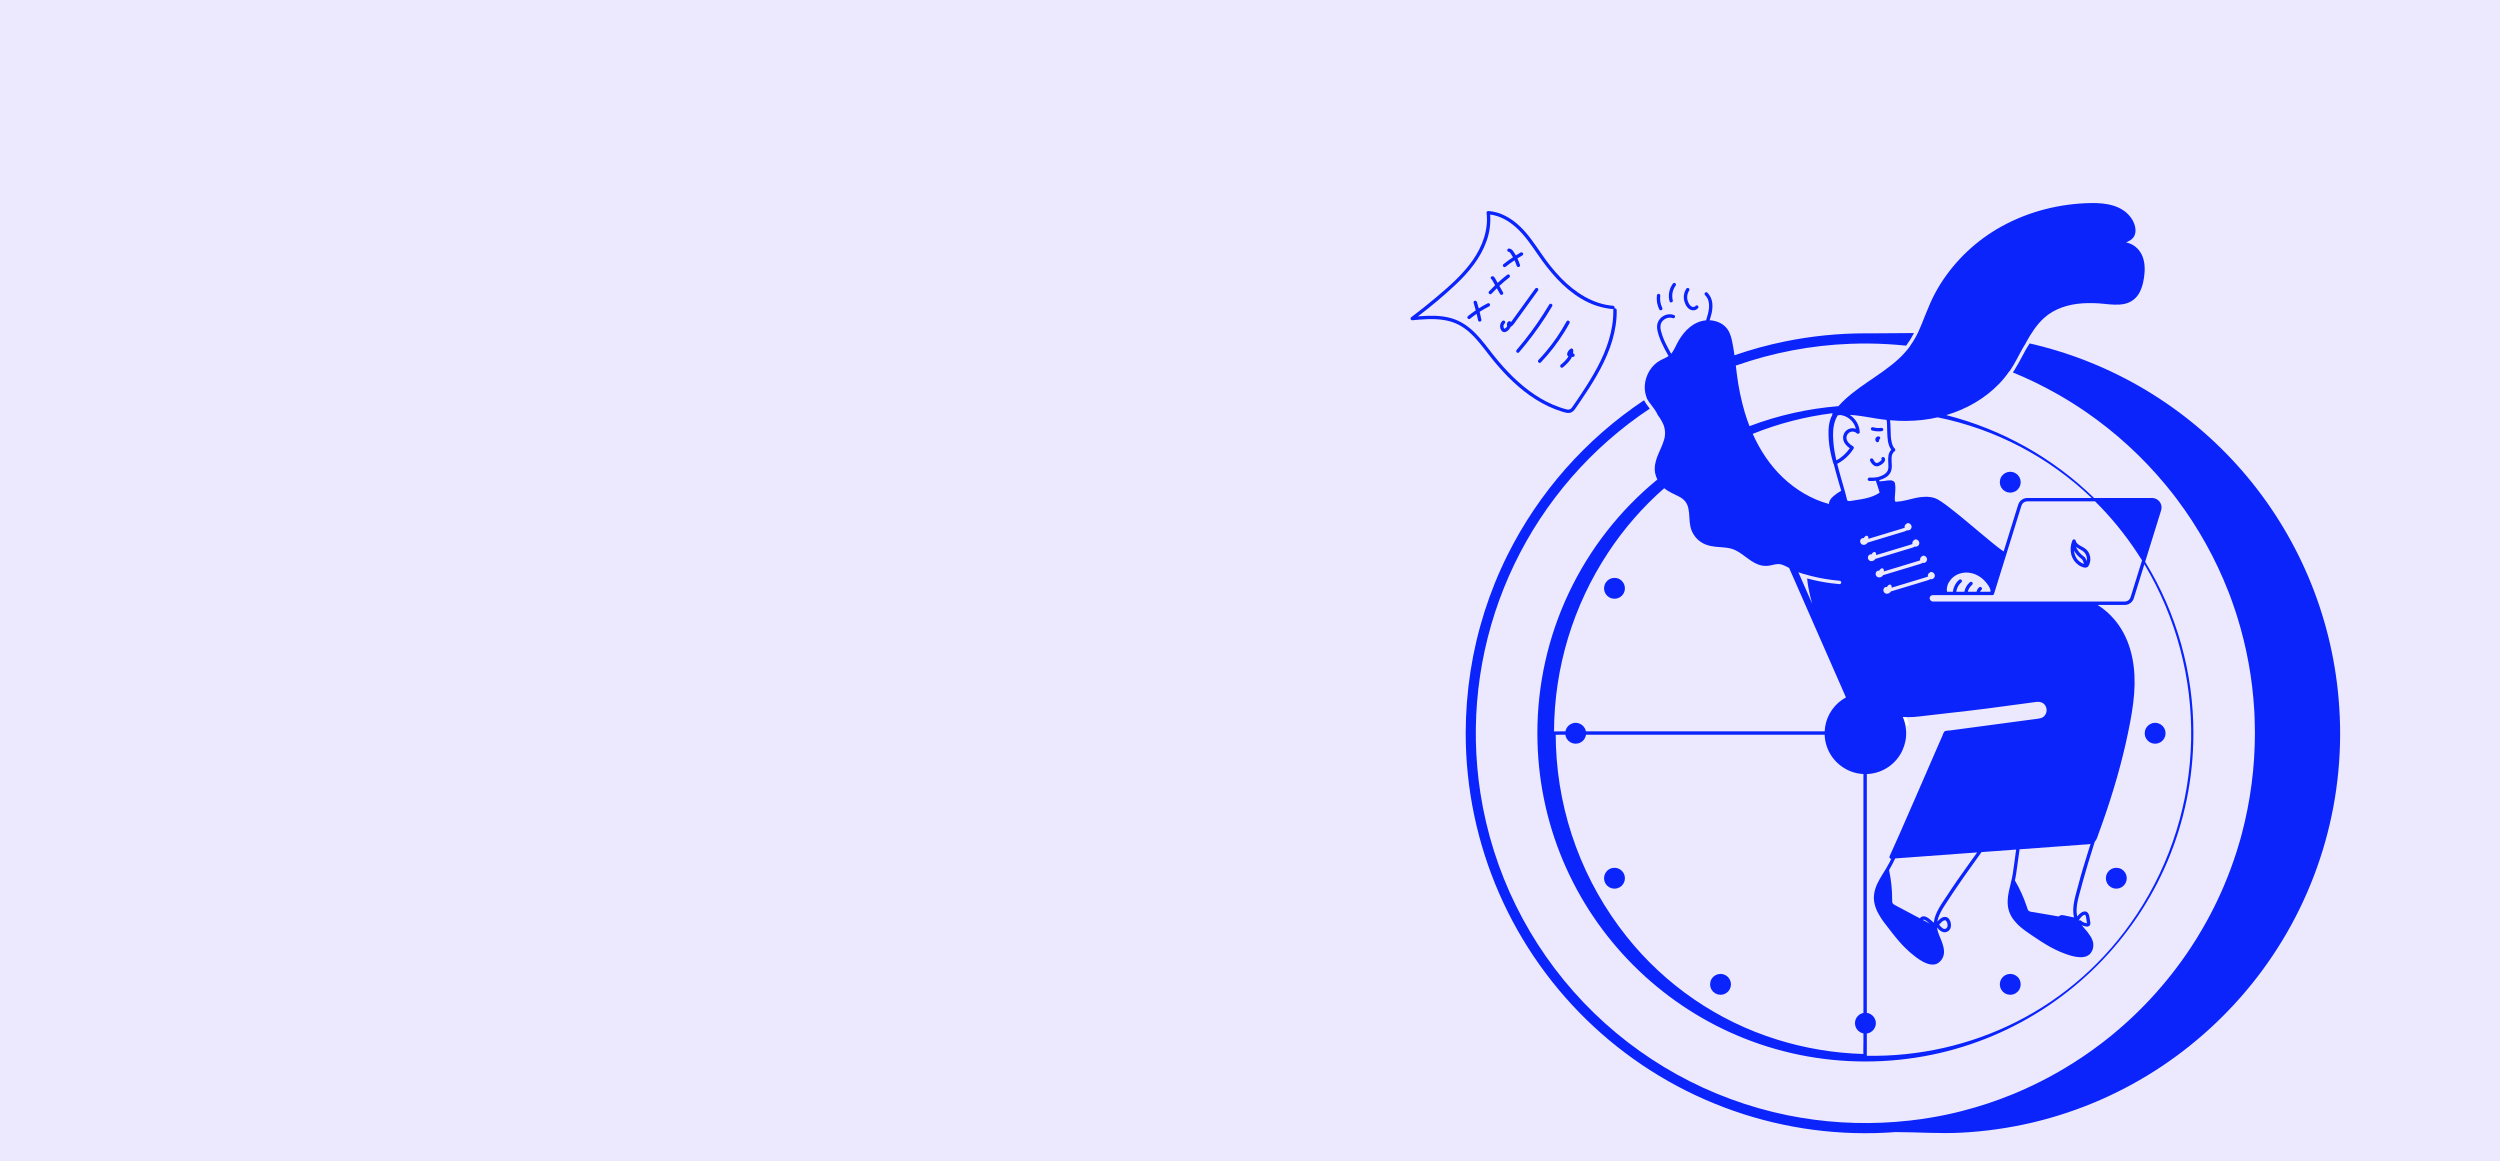
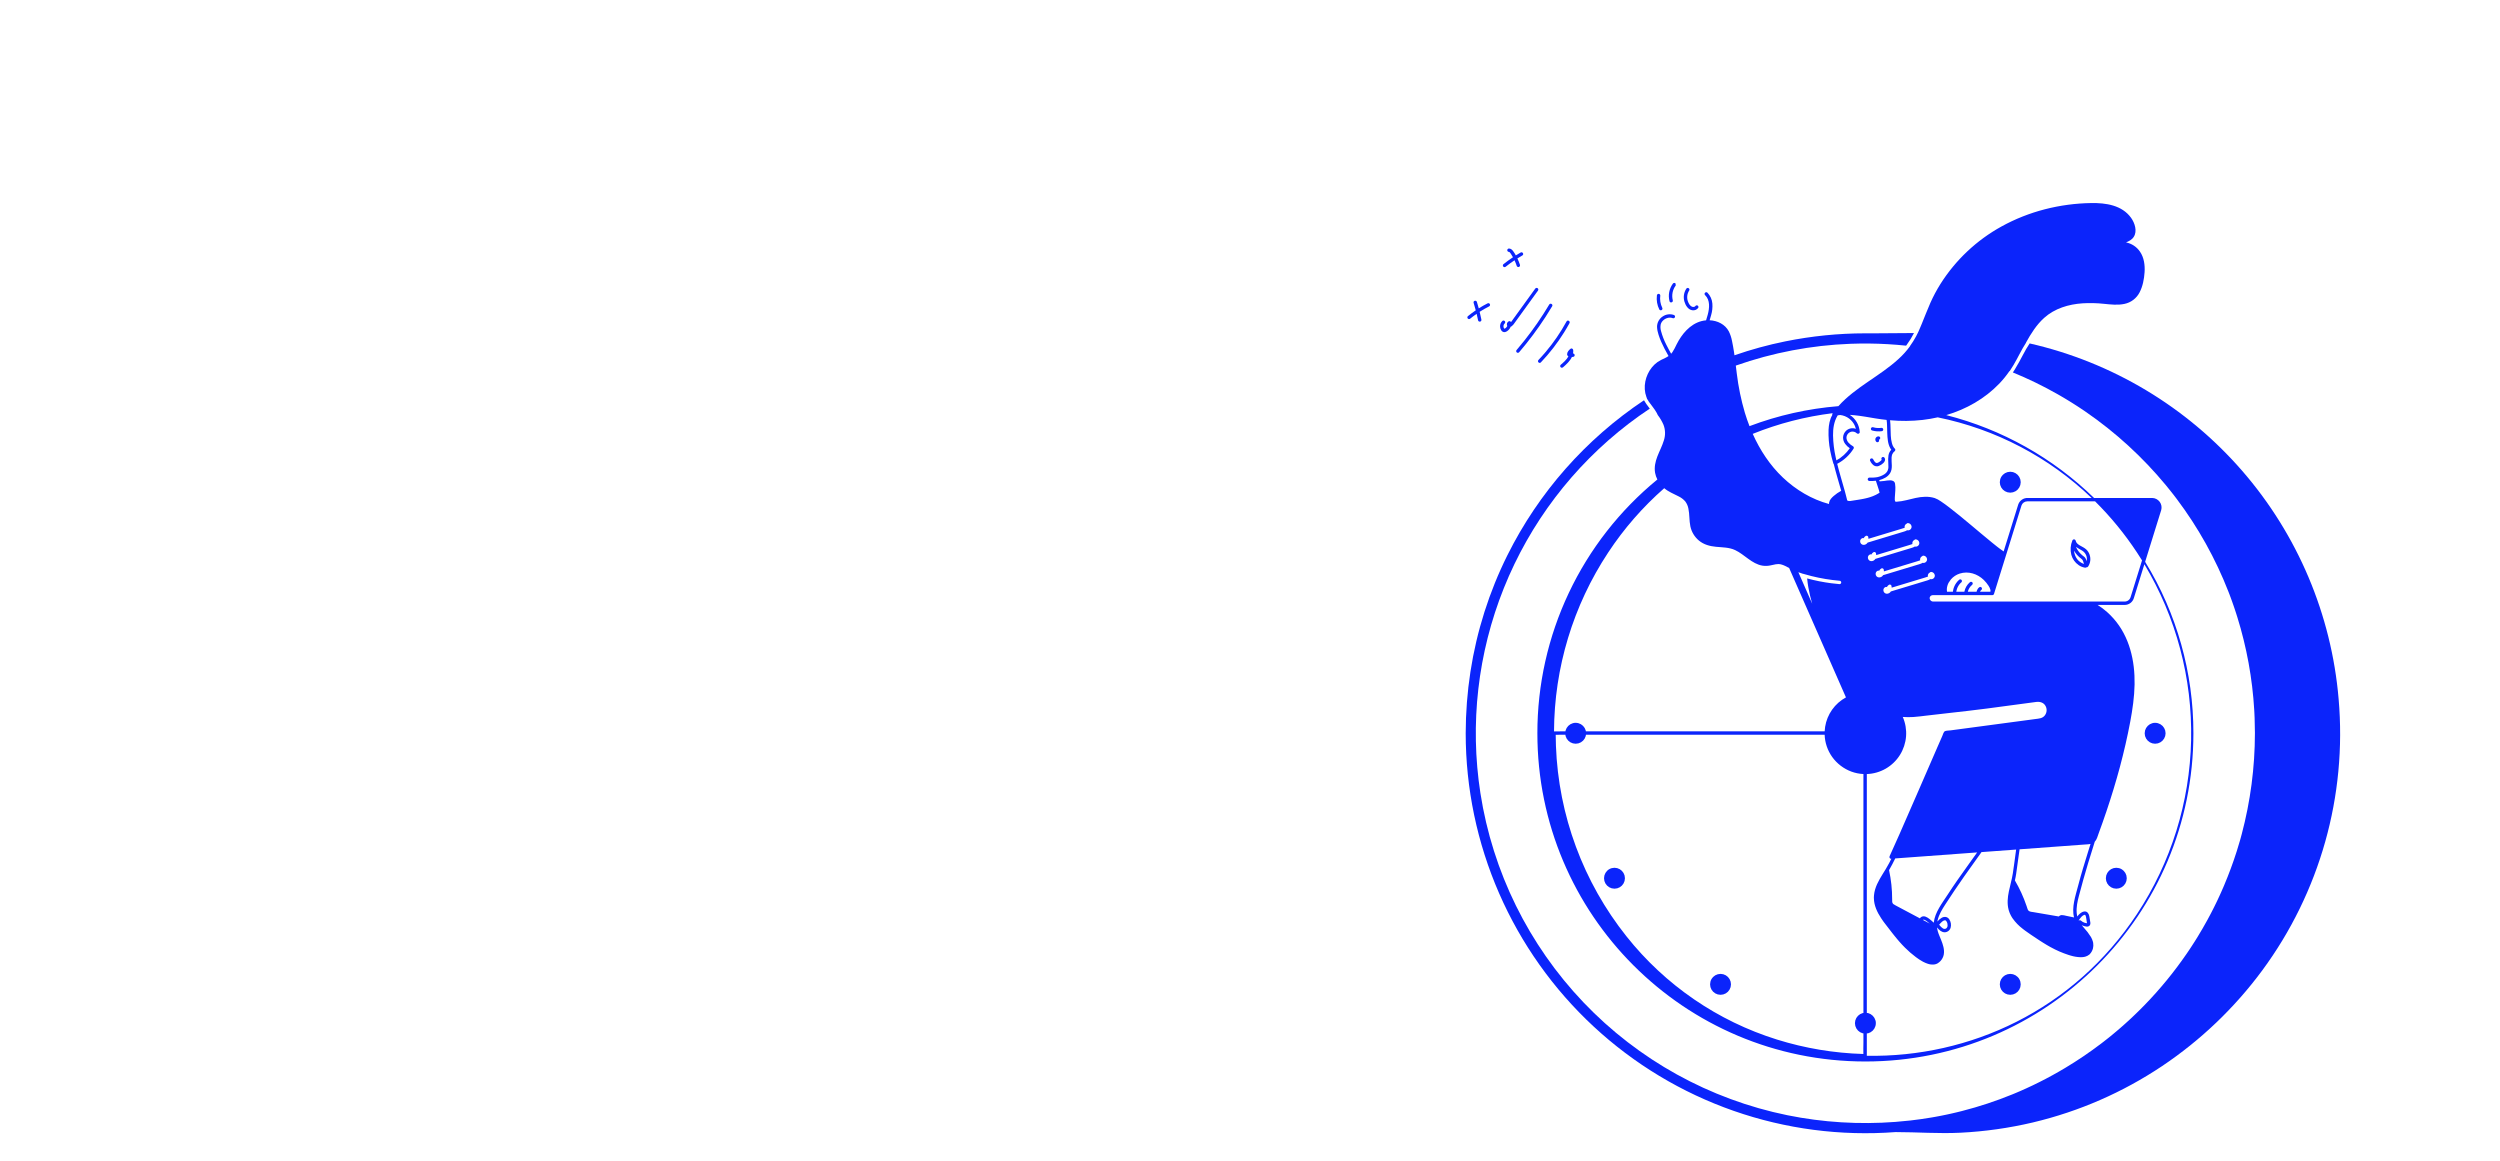
<svg xmlns="http://www.w3.org/2000/svg" width="1440" height="669" viewBox="0 0 1440 669" fill="none">
-   <rect width="1440" height="669" fill="#ECE9FF" />
  <g clip-path="url(#clip0_3401_30987)">
    <path d="M1151.89 566.995L1151.89 567C1151.96 567.52 1152.03 568.04 1152.1 568.56C1152.1 568.569 1152.1 568.577 1152.11 568.585L1152.11 568.595L1152.11 568.602C1152.31 569.069 1152.51 569.536 1152.7 570.003L1152.71 570.008C1152.71 570.015 1152.71 570.022 1152.72 570.029C1152.99 570.457 1153.31 570.86 1153.65 571.237C1153.66 571.242 1153.66 571.247 1153.67 571.252C1154.06 571.569 1154.45 571.89 1154.86 572.175L1154.87 572.182L1154.88 572.188C1155.11 572.295 1156.35 572.806 1155.59 572.485C1155.82 572.584 1156.06 572.683 1156.29 572.781L1156.29 572.782C1156.3 572.786 1156.31 572.788 1156.32 572.79L1156.33 572.792C1156.37 572.798 1157.86 572.999 1157.89 573.002L1157.9 573.002C1157.91 573.003 1157.91 573.003 1157.92 573.002C1158.45 572.972 1158.98 572.901 1159.5 572.789L1159.51 572.785L1159.52 572.784C1159.76 572.696 1160.53 572.357 1160.23 572.485C1160.46 572.386 1160.69 572.288 1160.93 572.189L1160.93 572.188L1160.94 572.185L1160.95 572.178L1160.96 572.171C1161.08 572.084 1161.39 571.841 1161.55 571.715C1161.65 571.643 1162.01 571.369 1162.15 571.247C1162.16 571.24 1162.17 571.233 1162.17 571.226L1162.18 571.225C1162.33 571.026 1162.48 570.828 1162.64 570.63C1162.52 570.782 1162.96 570.235 1163.1 570.03L1163.11 570.018C1163.34 569.56 1163.54 569.084 1163.71 568.594C1163.71 568.586 1163.71 568.577 1163.71 568.568L1163.71 568.561C1163.72 568.513 1163.92 567.044 1163.92 566.997L1163.93 566.983L1163.92 566.968L1163.92 566.962C1163.92 566.904 1163.91 566.846 1163.9 566.788C1163.89 566.337 1163.83 565.888 1163.72 565.451L1163.71 565.402L1163.71 565.397C1163.71 565.388 1163.71 565.378 1163.71 565.37L1163.71 565.364C1163.7 565.36 1163.7 565.344 1163.69 565.323C1163.55 564.84 1163.36 564.376 1163.1 563.943C1162.88 563.52 1162.58 563.136 1162.23 562.807C1162.2 562.768 1162.18 562.742 1162.18 562.737C1162.17 562.73 1162.16 562.724 1162.16 562.718L1162.15 562.71L1162.05 562.634L1162.04 562.627C1161.75 562.403 1160.97 561.797 1160.96 561.791L1160.95 561.787C1160.95 561.782 1160.94 561.778 1160.93 561.774L1160.93 561.774C1160.88 561.752 1160.83 561.731 1160.77 561.708C1160.51 561.559 1160.22 561.438 1159.93 561.347C1159.76 561.273 1159.59 561.205 1159.52 561.18L1159.51 561.176L1159.5 561.173C1159.37 561.145 1159.09 561.109 1158.9 561.085C1158.82 561.073 1158.74 561.062 1158.66 561.055C1158.36 561.014 1158.02 560.969 1157.92 560.961L1157.92 560.96L1157.91 560.96L1157.89 560.961C1157.75 560.973 1157.07 561.065 1156.76 561.109C1156.59 561.131 1156.42 561.155 1156.32 561.172C1156.32 561.173 1156.31 561.175 1156.3 561.177C1155.81 561.341 1155.34 561.542 1154.88 561.778C1154.87 561.782 1154.86 561.787 1154.86 561.792C1154.43 562.069 1154.03 562.381 1153.65 562.725L1153.64 562.734L1153.64 562.74C1153.63 562.749 1152.73 563.92 1152.72 563.928C1152.72 563.936 1152.71 563.943 1152.71 563.951L1152.7 563.957L1152.7 563.959C1152.6 564.192 1152.5 564.426 1152.41 564.661C1152.31 564.895 1152.21 565.128 1152.11 565.362L1152.11 565.365L1152.11 565.372C1152.11 565.38 1152.1 565.388 1152.1 565.397C1151.99 565.918 1151.92 566.446 1151.89 566.978L1151.89 566.99L1151.89 566.995ZM1153.87 571.025L1153.87 571.021L1153.87 571.018L1153.87 571.025Z" fill="#0B24FB" />
    <path d="M1083.02 252.321C1083.02 252.062 1082.92 251.814 1082.74 251.63C1082.55 251.453 1082.3 251.351 1082.05 251.343C1081.7 251.333 1081.36 251.424 1081.06 251.604C1080.92 251.689 1080.79 251.794 1080.67 251.915C1080.56 252.037 1080.46 252.176 1080.38 252.328C1080.26 252.55 1080.2 252.797 1080.19 253.049C1080.18 253.219 1080.19 253.389 1080.23 253.555C1080.3 253.89 1080.47 254.197 1080.71 254.44C1080.89 254.623 1081.14 254.726 1081.4 254.726C1081.66 254.726 1081.91 254.623 1082.09 254.44C1082.27 254.256 1082.38 254.008 1082.38 253.748C1082.37 253.584 1082.33 253.423 1082.25 253.278C1082.43 253.235 1082.6 253.143 1082.74 253.013C1082.92 252.828 1083.02 252.58 1083.02 252.321V252.321Z" fill="#0B24FB" />
    <path d="M1080.1 246.371C1079.68 246.295 1079.28 246.198 1078.87 246.083C1078.75 246.049 1078.62 246.039 1078.49 246.055C1078.37 246.071 1078.24 246.112 1078.13 246.175C1077.91 246.304 1077.74 246.516 1077.67 246.766C1077.6 247.016 1077.64 247.284 1077.76 247.509C1077.89 247.735 1078.1 247.9 1078.35 247.969C1080.2 248.487 1082.14 248.614 1084.04 248.343C1084.29 248.274 1084.5 248.108 1084.63 247.883C1084.76 247.657 1084.79 247.39 1084.72 247.14C1084.65 246.895 1084.48 246.687 1084.26 246.56C1084.03 246.434 1083.77 246.397 1083.52 246.457C1083.71 246.432 1083.39 246.47 1083.35 246.474C1083.24 246.486 1083.12 246.496 1083.01 246.504C1082.82 246.519 1082.63 246.529 1082.43 246.534C1082.01 246.546 1081.6 246.537 1081.18 246.506C1080.99 246.492 1080.79 246.472 1080.6 246.451L1080.54 246.444C1080.51 246.438 1080.47 246.433 1080.43 246.427C1080.32 246.41 1080.21 246.391 1080.1 246.371V246.371Z" fill="#0B24FB" />
    <path d="M1079.23 268.037C1079.64 268.324 1080.11 268.51 1080.61 268.579C1081.11 268.649 1081.61 268.601 1082.09 268.438C1083.1 268.058 1084.02 267.474 1084.79 266.723C1085.61 265.996 1086.18 264.722 1085.49 263.708C1085.36 263.483 1085.15 263.318 1084.9 263.249C1084.65 263.18 1084.38 263.213 1084.15 263.341C1083.93 263.469 1083.76 263.682 1083.69 263.932C1083.62 264.182 1083.66 264.449 1083.79 264.675C1083.8 264.706 1083.82 264.739 1083.84 264.773L1083.83 264.779L1083.83 264.781C1083.83 264.803 1083.82 264.825 1083.82 264.848L1083.81 264.875C1083.79 264.901 1083.7 265.037 1083.69 265.064C1083.66 265.097 1083.57 265.185 1083.56 265.196C1083.41 265.343 1083.25 265.482 1083.08 265.612C1083 265.676 1082.92 265.738 1082.84 265.801C1082.8 265.831 1082.79 265.844 1082.78 265.849L1082.73 265.889C1082.58 265.999 1082.42 266.106 1082.27 266.205C1082.11 266.304 1081.95 266.391 1081.78 266.473C1081.75 266.488 1081.74 266.497 1081.72 266.505C1081.71 266.509 1081.7 266.512 1081.67 266.52C1081.59 266.546 1081.51 266.572 1081.43 266.594C1081.36 266.612 1081.29 266.626 1081.21 266.64C1081.19 266.643 1081.16 266.646 1081.13 266.648C1081.05 266.653 1080.96 266.653 1080.88 266.649C1080.86 266.648 1080.84 266.646 1080.82 266.643C1080.74 266.626 1080.67 266.608 1080.6 266.587C1080.58 266.582 1080.57 266.581 1080.56 266.579C1080.55 266.57 1080.54 266.561 1080.51 266.546C1080.45 266.506 1080.38 266.465 1080.32 266.422C1080.3 266.402 1080.21 266.326 1080.19 266.307C1080.05 266.183 1079.93 266.049 1079.81 265.911C1079.75 265.846 1079.69 265.779 1079.64 265.712C1079.61 265.677 1079.6 265.66 1079.59 265.652C1079.58 265.645 1079.57 265.628 1079.55 265.589C1079.31 265.247 1079.1 264.886 1078.92 264.51C1078.79 264.285 1078.58 264.121 1078.33 264.052C1078.08 263.983 1077.81 264.016 1077.58 264.143C1077.36 264.275 1077.2 264.487 1077.13 264.736C1077.07 264.984 1077.1 265.249 1077.22 265.476C1077.67 266.48 1078.36 267.359 1079.23 268.037ZM1083.83 264.718C1083.83 264.729 1083.84 264.74 1083.84 264.75L1083.84 264.755C1083.84 264.744 1083.83 264.734 1083.83 264.718ZM1080.8 266.639C1080.77 266.634 1080.77 266.635 1080.8 266.639Z" fill="#0B24FB" />
    <path d="M1195.56 311.385C1195.5 311.179 1195.38 310.998 1195.21 310.868C1195.04 310.739 1194.83 310.668 1194.61 310.667C1194.4 310.674 1194.2 310.747 1194.03 310.876C1193.86 311.004 1193.74 311.182 1193.67 311.385C1192.59 313.974 1192.38 316.844 1193.08 319.562C1193.73 321.953 1195.2 324.04 1197.23 325.461C1198.32 326.231 1199.58 326.746 1200.9 326.97C1201.19 327.025 1201.5 326.961 1201.75 326.793C1201.94 326.817 1202.14 326.785 1202.32 326.702C1202.5 326.619 1202.65 326.488 1202.75 326.324C1203.41 325.332 1203.83 324.2 1203.98 323.018C1204.13 321.836 1204 320.635 1203.61 319.511C1203.23 318.372 1202.58 317.343 1201.71 316.513C1200.64 315.517 1199.3 314.929 1198.05 314.209C1196.92 313.558 1195.81 312.704 1195.56 311.385V311.385ZM1196.46 322.082C1195.39 320.662 1194.76 318.957 1194.66 317.181C1195.16 318.064 1195.75 318.895 1196.41 319.661C1197.17 320.508 1198.02 321.27 1198.94 321.937C1199.34 322.212 1199.63 322.604 1199.79 323.057C1200 323.646 1200.19 324.241 1200.39 324.834C1198.83 324.343 1197.46 323.382 1196.46 322.082V322.082ZM1199.29 317.132C1200.31 317.756 1201.12 318.683 1201.6 319.784C1202.08 320.886 1202.2 322.108 1201.96 323.284C1201.74 322.37 1201.29 321.527 1200.66 320.832C1200.24 320.436 1199.74 320.131 1199.3 319.76C1198.89 319.416 1198.5 319.048 1198.14 318.659C1197.14 317.583 1196.33 316.34 1195.75 314.986C1196.84 315.817 1198.16 316.436 1199.29 317.132H1199.29Z" fill="#0B24FB" />
    <path d="M974.766 178.71C975.407 178.818 976.065 178.747 976.668 178.504C977.27 178.26 977.794 177.855 978.18 177.331C978.309 177.107 978.344 176.841 978.279 176.59C978.213 176.34 978.052 176.125 977.829 175.993C977.604 175.868 977.34 175.835 977.09 175.9C976.841 175.966 976.627 176.125 976.492 176.344C976.518 176.309 976.368 176.464 976.301 176.526C976.238 176.557 976.177 176.593 976.119 176.632C975.967 176.714 976.107 176.652 975.953 176.703C975.815 176.751 975.672 176.785 975.526 176.805C975.185 176.824 974.843 176.767 974.527 176.638C973.541 176.195 972.934 175.184 972.497 174.241C971.977 173.14 971.749 171.924 971.836 170.709C971.922 169.494 972.32 168.322 972.991 167.306C973.118 167.082 973.152 166.817 973.085 166.569C973.018 166.32 972.856 166.108 972.634 165.978C972.412 165.848 972.148 165.811 971.898 165.875C971.649 165.939 971.435 166.098 971.303 166.319C970.602 167.396 970.142 168.612 969.954 169.883C969.767 171.154 969.857 172.451 970.218 173.685C970.851 175.853 972.316 178.369 974.766 178.71V178.71Z" fill="#0B24FB" />
-     <path d="M963.527 172.986C963.155 171.523 963.115 169.996 963.408 168.515C963.702 167.035 964.322 165.638 965.224 164.428C965.353 164.204 965.388 163.937 965.322 163.687C965.257 163.437 965.095 163.222 964.873 163.09C964.648 162.965 964.383 162.932 964.134 162.997C963.885 163.062 963.671 163.221 963.536 163.441C962.499 164.876 961.792 166.522 961.464 168.262C961.137 170.002 961.198 171.792 961.642 173.506C961.959 174.723 963.845 174.207 963.527 172.986V172.986Z" fill="#0B24FB" />
+     <path d="M963.527 172.986C963.155 171.523 963.115 169.996 963.408 168.515C963.702 167.035 964.322 165.638 965.224 164.428C965.257 163.437 965.095 163.222 964.873 163.09C964.648 162.965 964.383 162.932 964.134 162.997C963.885 163.062 963.671 163.221 963.536 163.441C962.499 164.876 961.792 166.522 961.464 168.262C961.137 170.002 961.198 171.792 961.642 173.506C961.959 174.723 963.845 174.207 963.527 172.986V172.986Z" fill="#0B24FB" />
    <path d="M957.099 178.606C957.319 178.472 957.479 178.257 957.544 178.008C957.61 177.758 957.576 177.493 957.45 177.268C956.387 175.084 955.997 172.633 956.328 170.226C956.327 169.968 956.224 169.72 956.041 169.536C955.857 169.353 955.61 169.25 955.351 169.249C955.094 169.255 954.849 169.36 954.667 169.542C954.485 169.724 954.38 169.969 954.374 170.226C954.033 172.981 954.517 175.775 955.762 178.255C955.895 178.477 956.109 178.638 956.359 178.704C956.609 178.769 956.875 178.734 957.099 178.606V178.606Z" fill="#0B24FB" />
-     <path d="M857.621 204.382C861.019 208.794 864.674 213 868.567 216.981C876.36 224.863 885.406 231.696 895.801 235.725C897.074 236.218 898.364 236.666 899.671 237.068C901.104 237.509 902.64 238.052 904.157 237.809C905.691 237.564 906.673 236.404 907.516 235.198C908.361 233.988 909.189 232.766 910.019 231.546C913.427 226.541 916.754 221.475 919.76 216.215C925.603 205.991 930.313 194.824 931.103 182.948C931.2 181.486 931.236 180.021 931.209 178.555C931.206 178.4 931.166 178.249 931.092 178.113C931.019 177.977 930.914 177.86 930.787 177.772C930.659 177.685 930.513 177.629 930.36 177.609C930.206 177.589 930.051 177.605 929.905 177.657C929.989 177.505 930.033 177.335 930.035 177.161C930.036 176.988 929.995 176.817 929.914 176.663C929.834 176.51 929.716 176.378 929.573 176.281C929.429 176.184 929.263 176.124 929.091 176.107C917.442 175.182 907.282 168.466 899.276 160.325C895.07 155.944 891.249 151.207 887.856 146.169C884.082 140.713 880.391 135.083 875.57 130.473C870.569 125.69 864.262 121.991 857.236 121.538C856.976 121.538 856.728 121.642 856.545 121.825C856.362 122.008 856.259 122.257 856.258 122.516C857.471 132.313 853.853 141.956 848.307 149.898C842.552 158.141 834.822 164.862 827.192 171.309C822.56 175.224 817.817 179.001 812.964 182.641C812.783 182.755 812.642 182.923 812.562 183.121C812.481 183.319 812.465 183.538 812.515 183.746C812.573 183.952 812.696 184.133 812.866 184.263C813.036 184.392 813.244 184.463 813.457 184.463C819.504 183.917 825.699 183.353 831.731 184.346C834.7 184.8 837.577 185.725 840.255 187.085C842.619 188.347 844.81 189.91 846.772 191.735C850.884 195.495 854.211 200.003 857.621 204.382V204.382ZM835.813 183.247C830.003 181.606 823.859 181.701 817.891 182.136C817.502 182.164 817.113 182.197 816.724 182.228C824.425 176.421 831.803 170.196 838.825 163.583C846.112 156.637 852.72 148.694 856.154 139.101C857.986 134.149 858.727 128.86 858.327 123.595C863.996 124.271 869.162 127.289 873.35 131.077C878.256 135.513 881.961 141.055 885.692 146.465C892.489 156.324 900.294 165.746 910.695 171.97C916.276 175.392 922.572 177.476 929.091 178.062C929.192 178.07 929.293 178.062 929.391 178.038C929.296 178.193 929.249 178.373 929.255 178.555C929.449 190.328 925.422 201.58 919.943 211.845C917.155 217.07 913.999 222.088 910.719 227.015C909.079 229.48 907.435 231.948 905.722 234.362C905.404 234.87 904.985 235.307 904.491 235.645C903.849 235.958 903.113 236.016 902.43 235.806C901.07 235.486 899.73 235.085 898.417 234.605C888.117 231.065 879.099 224.553 871.358 216.998C867.407 213.109 863.705 208.974 860.275 204.618C856.891 200.359 853.711 195.912 849.887 192.026C845.932 188.006 841.282 184.791 835.813 183.247V183.247Z" fill="#0B24FB" />
    <path d="M851.387 184.562C851.457 184.811 851.623 185.022 851.848 185.148C852.073 185.275 852.339 185.308 852.588 185.239C852.837 185.171 853.049 185.006 853.177 184.782C853.305 184.558 853.339 184.292 853.272 184.042C852.975 182.553 852.638 181.073 852.273 179.6C854.06 178.453 855.906 177.398 857.801 176.44C858.022 176.308 858.181 176.094 858.245 175.844C858.309 175.595 858.272 175.331 858.142 175.108C858.012 174.886 857.8 174.724 857.552 174.657C857.303 174.59 857.038 174.624 856.815 174.752C855.082 175.627 853.398 176.589 851.759 177.622C851.424 176.379 851.072 175.139 850.688 173.909C850.314 172.712 848.426 173.223 848.803 174.429C849.25 175.859 849.656 177.3 850.037 178.747C848.472 179.807 846.954 180.934 845.483 182.129C845.301 182.313 845.199 182.561 845.199 182.82C845.199 183.079 845.301 183.327 845.483 183.512C845.669 183.69 845.916 183.789 846.174 183.789C846.431 183.789 846.679 183.69 846.865 183.512C848.053 182.544 849.279 181.626 850.542 180.756C850.845 182.019 851.133 183.287 851.387 184.562V184.562Z" fill="#0B24FB" />
-     <path d="M859.091 169.19C860.094 168.121 861.123 167.079 862.177 166.062L864.052 169.378C864.671 170.474 866.361 169.489 865.74 168.391C865.04 167.153 864.34 165.915 863.64 164.677C865.508 162.948 867.446 161.299 869.455 159.729C869.637 159.545 869.739 159.296 869.739 159.037C869.739 158.778 869.637 158.53 869.455 158.346C869.268 158.168 869.021 158.069 868.764 158.069C868.506 158.069 868.259 158.168 868.073 158.346C866.206 159.802 864.399 161.329 862.651 162.928C862.267 162.248 861.883 161.569 861.499 160.889C861 160.006 860.579 158.937 859.369 159.138C859.12 159.209 858.909 159.374 858.781 159.599C858.653 159.825 858.619 160.091 858.686 160.341C858.725 160.494 858.803 160.633 858.912 160.747C859.022 160.86 859.158 160.943 859.309 160.988C859.343 161.048 859.377 161.109 859.411 161.169C859.518 161.357 859.624 161.546 859.731 161.735C859.945 162.112 860.158 162.49 860.371 162.867C860.642 163.346 860.913 163.825 861.183 164.303C859.995 165.44 858.837 166.608 857.709 167.807C856.849 168.725 858.229 170.11 859.091 169.19V169.19Z" fill="#0B24FB" />
    <path d="M867.316 153.596C868.943 152.296 870.625 151.071 872.362 149.92C872.848 150.957 873.27 152.023 873.626 153.112C873.699 153.36 873.866 153.568 874.09 153.696C874.314 153.823 874.578 153.859 874.828 153.795C875.076 153.724 875.287 153.558 875.415 153.333C875.542 153.109 875.577 152.843 875.51 152.593C875.093 151.314 874.593 150.065 874.013 148.852C874.959 148.258 875.916 147.685 876.886 147.132C877.98 146.51 876.996 144.82 875.9 145.443C874.959 145.977 874.032 146.532 873.118 147.108C873.108 147.09 873.099 147.071 873.089 147.053C872.629 146.212 872.116 145.402 871.551 144.628C870.95 143.827 870.191 143.139 869.13 143.143C868.876 143.152 868.636 143.259 868.46 143.441C868.284 143.623 868.185 143.867 868.185 144.121C868.185 144.375 868.284 144.619 868.46 144.801C868.636 144.984 868.876 145.09 869.13 145.099C869.205 145.088 869.282 145.104 869.346 145.144C869.465 145.207 869.571 145.291 869.659 145.393C869.879 145.63 870.076 145.889 870.246 146.164C870.683 146.816 871.089 147.489 871.471 148.174C869.568 149.439 867.723 150.785 865.934 152.213C865.752 152.397 865.65 152.646 865.65 152.905C865.65 153.164 865.752 153.412 865.934 153.596C866.12 153.774 866.368 153.873 866.625 153.873C866.883 153.873 867.13 153.774 867.316 153.596Z" fill="#0B24FB" />
    <path d="M870.471 185.36C870.427 185.422 870.385 185.48 870.342 185.539C870.286 185.418 870.205 185.31 870.105 185.221C870.005 185.133 869.888 185.066 869.761 185.025C869.634 184.984 869.5 184.97 869.367 184.983C869.234 184.996 869.105 185.037 868.989 185.102C868.569 185.325 868.245 185.695 868.078 186.141C867.912 186.587 867.914 187.079 868.085 187.523C868.117 187.601 868.156 187.675 868.202 187.745C868.156 187.842 868.105 187.938 868.049 188.035C867.864 188.351 867.627 188.634 867.349 188.872C867.237 188.972 867.115 189.061 866.984 189.137C866.836 189.213 866.683 189.281 866.526 189.34C866.497 189.312 866.446 189.277 866.422 189.25C866.332 189.135 866.254 189.011 866.191 188.88C866.071 188.614 866.005 188.328 865.998 188.036C865.982 187.71 866.038 187.383 866.163 187.08C866.288 186.778 866.478 186.507 866.721 186.287C866.812 186.196 866.884 186.088 866.933 185.97C866.982 185.851 867.007 185.724 867.007 185.596C867.007 185.467 866.982 185.34 866.933 185.221C866.884 185.103 866.812 184.995 866.721 184.904C866.63 184.813 866.522 184.741 866.404 184.692C866.285 184.643 866.158 184.618 866.03 184.618C865.902 184.618 865.774 184.643 865.656 184.692C865.537 184.741 865.43 184.813 865.339 184.904C864.895 185.326 864.55 185.84 864.327 186.41C864.105 186.98 864.01 187.593 864.051 188.203C864.14 189.397 864.766 190.96 866.069 191.261C867.414 191.572 868.74 190.412 869.476 189.412C869.748 189.041 869.969 188.636 870.133 188.206C870.353 188.134 870.562 188.031 870.752 187.899C871.496 187.27 872.131 186.524 872.634 185.69C873.236 184.858 873.838 184.025 874.44 183.193C876.881 179.818 879.321 176.444 881.761 173.07C883.155 171.142 884.549 169.214 885.944 167.286C886.073 167.061 886.108 166.795 886.042 166.545C885.977 166.294 885.815 166.08 885.593 165.948C885.368 165.823 885.103 165.789 884.854 165.854C884.605 165.92 884.391 166.079 884.256 166.299L872.183 182.994L870.471 185.36ZM866.548 189.365L866.545 189.362C866.587 189.384 866.583 189.446 866.548 189.364L866.548 189.365ZM869.459 186.386C869.428 186.392 869.384 186.404 869.384 186.404C869.393 186.387 869.427 186.384 869.459 186.385L869.459 186.386Z" fill="#0B24FB" />
    <path d="M873.602 201.556C873.425 201.742 873.326 201.99 873.326 202.247C873.326 202.505 873.425 202.752 873.602 202.939C873.787 203.12 874.035 203.222 874.294 203.222C874.552 203.222 874.8 203.12 874.985 202.939C880.525 196.466 885.63 189.632 890.266 182.483C891.566 180.476 892.828 178.444 894.053 176.389C894.699 175.305 893.009 174.32 892.365 175.402C888.08 182.603 883.32 189.51 878.117 196.077C876.647 197.931 875.142 199.758 873.602 201.556Z" fill="#0B24FB" />
    <path d="M886.147 207.358C885.279 208.269 886.659 209.654 887.529 208.741C892.58 203.436 897.077 197.629 900.95 191.41C902.028 189.678 903.055 187.916 904.031 186.124C904.634 185.019 902.946 184.03 902.343 185.137C898.92 191.425 894.864 197.346 890.238 202.809C888.918 204.364 887.555 205.881 886.147 207.358V207.358Z" fill="#0B24FB" />
    <path d="M903.299 202.25C902.905 202.77 902.678 203.398 902.65 204.051C902.657 204.303 902.731 204.549 902.864 204.762C902.998 204.976 903.186 205.15 903.41 205.267C902.379 207.184 900.556 208.761 898.947 210.149C898.766 210.333 898.664 210.582 898.664 210.84C898.664 211.099 898.766 211.347 898.947 211.532C899.133 211.711 899.38 211.81 899.638 211.81C899.896 211.81 900.143 211.711 900.329 211.532C902.246 209.878 904.309 207.961 905.405 205.644C905.709 205.63 906.012 205.585 906.308 205.509C907.42 205.209 907.078 203.603 906.075 203.59C906.188 202.966 906.221 202.329 906.173 201.697C906.122 201.02 905.36 200.396 904.702 200.852C904.151 201.226 903.675 201.701 903.299 202.25V202.25Z" fill="#0B24FB" />
    <path d="M1213.08 506.658C1213.12 506.918 1213.15 507.178 1213.19 507.438L1213.19 507.442L1213.19 507.448C1213.19 507.457 1213.19 507.465 1213.19 507.473C1213.36 507.962 1213.56 508.437 1213.79 508.894L1213.8 508.904L1213.8 508.909L1213.81 508.913C1214.11 509.309 1214.42 509.705 1214.72 510.101C1214.73 510.107 1214.73 510.113 1214.74 510.119L1214.75 510.126C1214.78 510.155 1215.9 511.018 1215.94 511.046L1215.94 511.052C1215.95 511.056 1215.96 511.06 1215.97 511.064L1215.97 511.067C1216.01 511.086 1217.34 511.644 1217.38 511.66L1217.39 511.664C1217.4 511.667 1217.4 511.668 1217.41 511.669C1217.93 511.753 1218.45 511.839 1218.98 511.88C1218.98 511.88 1218.99 511.88 1218.99 511.88L1219.01 511.88C1219.26 511.86 1220.87 511.628 1219.79 511.774C1220.05 511.739 1220.31 511.704 1220.57 511.67L1220.57 511.669C1220.58 511.668 1220.59 511.666 1220.6 511.663L1220.61 511.659C1220.65 511.645 1221.98 511.081 1222.01 511.066L1222.02 511.064C1222.03 511.06 1222.03 511.055 1222.04 511.05C1222.47 510.772 1222.87 510.461 1223.24 510.119L1223.25 510.11L1223.26 510.106C1223.29 510.065 1224.14 508.958 1224.18 508.914C1224.18 508.907 1224.19 508.9 1224.19 508.892L1224.2 508.881C1224.2 508.862 1224.78 507.495 1224.79 507.478L1224.79 507.469C1224.79 507.46 1224.8 507.451 1224.8 507.441V507.44C1224.83 507.179 1224.87 506.919 1224.9 506.658C1224.87 506.876 1224.99 506.131 1225.01 505.871L1225.01 505.857C1224.98 505.324 1224.91 504.795 1224.8 504.273C1224.8 504.264 1224.79 504.255 1224.79 504.246L1224.79 504.24C1224.77 504.195 1224.22 502.877 1224.2 502.835L1224.19 502.822L1224.18 502.809L1224.18 502.805C1224.13 502.74 1224.08 502.676 1224.03 502.612C1223.83 502.291 1223.59 501.99 1223.33 501.713C1223.31 501.681 1223.29 501.649 1223.26 501.617L1223.26 501.613C1223.25 501.606 1223.24 501.599 1223.24 501.593C1223.19 501.554 1223.15 501.515 1223.1 501.476C1222.89 501.278 1222.67 501.096 1222.43 500.931C1222.3 500.834 1222.17 500.743 1222.03 500.66C1221.62 500.403 1221.18 500.214 1220.72 500.099C1220.68 500.086 1220.64 500.072 1220.61 500.058C1220.6 500.055 1220.59 500.053 1220.58 500.051L1220.57 500.049L1220.44 500.031C1220.41 500.025 1220.37 500.023 1220.34 500.017C1220.15 499.992 1219.88 499.956 1219.63 499.923C1219.51 499.9 1219.38 499.882 1219.25 499.871C1219.11 499.852 1219.01 499.839 1219.01 499.839L1219 499.838C1218.99 499.838 1218.98 499.838 1218.98 499.839C1218.94 499.842 1218.89 499.848 1218.82 499.857C1218.46 499.862 1218.11 499.909 1217.76 499.997C1217.61 500.018 1217.47 500.038 1217.41 500.049L1217.4 500.052L1217.39 500.055C1217.22 500.109 1216.83 500.279 1216.68 500.346C1216.51 500.416 1216.11 500.584 1215.96 500.655L1215.95 500.66L1215.94 500.668C1215.83 500.748 1215.31 501.151 1215.08 501.329C1214.96 501.426 1214.82 501.531 1214.75 501.592C1214.74 501.597 1214.74 501.602 1214.73 501.608L1214.73 501.614C1214.71 501.63 1213.82 502.785 1213.81 502.803L1213.8 502.815C1213.8 502.822 1213.79 502.829 1213.79 502.837C1213.77 502.884 1213.21 504.196 1213.19 504.242L1213.19 504.247L1213.19 504.261L1213.19 504.273L1213.19 504.28C1213.18 504.291 1212.98 505.832 1212.98 505.842C1212.97 505.851 1212.97 505.859 1212.97 505.868L1212.98 505.875C1213 506.131 1213.25 507.945 1213.08 506.658V506.658ZM1217.49 511.369L1217.47 511.368L1217.47 511.364L1217.49 511.369Z" fill="#0B24FB" />
-     <path d="M935.74 337.258L935.737 337.251C935.719 337.206 935.165 335.889 935.145 335.847L935.138 335.834L935.13 335.821L935.127 335.816C935.077 335.752 935.028 335.688 934.978 335.623C934.776 335.303 934.544 335.002 934.284 334.725C934.259 334.693 934.235 334.661 934.21 334.629L934.207 334.625C934.201 334.618 934.194 334.611 934.187 334.605C934.141 334.566 934.095 334.527 934.05 334.488C933.84 334.29 933.615 334.108 933.378 333.943C933.249 333.845 933.116 333.755 932.978 333.671C932.573 333.415 932.13 333.225 931.666 333.111C931.629 333.097 931.593 333.084 931.557 333.07C931.549 333.067 931.54 333.064 931.531 333.062L931.519 333.06C931.517 333.06 931.468 333.053 931.391 333.043C931.357 333.037 931.321 333.034 931.287 333.029C931.101 333.004 930.833 332.968 930.584 332.934C930.455 332.912 930.326 332.893 930.197 332.882C930.056 332.863 929.961 332.851 929.958 332.85L929.951 332.85C929.943 332.849 929.934 332.85 929.925 332.85C929.894 332.853 929.837 332.86 929.765 332.869C929.409 332.873 929.056 332.921 928.712 333.009C928.56 333.03 928.423 333.05 928.358 333.061L928.346 333.064L928.334 333.067C928.17 333.121 927.782 333.291 927.634 333.358C927.459 333.428 927.055 333.595 926.913 333.667L926.904 333.672L926.892 333.68C926.776 333.76 926.257 334.163 926.031 334.34C925.905 334.438 925.77 334.542 925.697 334.604C925.691 334.609 925.685 334.614 925.68 334.62L925.675 334.625C925.662 334.641 924.77 335.797 924.758 335.814L924.749 335.826C924.744 335.834 924.74 335.841 924.737 335.849C924.716 335.896 924.162 337.208 924.144 337.254L924.142 337.259L924.138 337.273L924.136 337.285L924.135 337.292C924.133 337.303 923.926 338.844 923.925 338.854C923.924 338.863 923.924 338.871 923.924 338.88L923.925 338.887C923.948 339.143 924.203 340.957 924.03 339.67C924.065 339.93 924.099 340.19 924.135 340.45L924.135 340.454L924.136 340.461C924.138 340.469 924.14 340.477 924.143 340.485C924.306 340.974 924.507 341.449 924.743 341.906L924.75 341.917L924.752 341.921L924.756 341.925C925.061 342.321 925.367 342.717 925.673 343.113C925.678 343.119 925.683 343.126 925.689 343.131L925.697 343.138C925.731 343.167 926.849 344.031 926.887 344.058L926.894 344.064C926.901 344.069 926.908 344.073 926.915 344.076L926.921 344.079C926.962 344.098 928.285 344.657 928.326 344.672L928.339 344.677C928.347 344.679 928.354 344.68 928.362 344.682C928.882 344.765 929.404 344.851 929.929 344.892L929.943 344.893L929.955 344.892C930.21 344.872 931.824 344.641 930.74 344.787L931.519 344.682L931.523 344.681C931.531 344.68 931.54 344.678 931.548 344.675L931.56 344.671C931.595 344.657 932.931 344.093 932.964 344.078L932.968 344.076C932.976 344.072 932.984 344.067 932.991 344.062C933.416 343.784 933.818 343.473 934.194 343.131L934.203 343.122L934.206 343.118C934.241 343.077 935.094 341.97 935.127 341.926C935.132 341.92 935.136 341.912 935.14 341.905L935.146 341.893C935.154 341.875 935.731 340.508 935.738 340.49L935.741 340.481C935.744 340.472 935.746 340.463 935.748 340.454V340.452C935.784 340.191 935.819 339.931 935.853 339.67C935.824 339.889 935.938 339.143 935.959 338.883V338.869C935.93 338.337 935.859 337.807 935.747 337.285C935.745 337.276 935.743 337.267 935.74 337.258ZM928.436 344.381L928.423 344.379L928.414 344.376L928.436 344.381Z" fill="#0B24FB" />
    <path d="M1235.54 423.946L1235.54 423.952L1235.55 423.966L1235.55 423.978L1235.55 423.983C1235.56 423.994 1236.14 425.376 1236.15 425.387C1236.15 425.395 1236.15 425.403 1236.16 425.41C1236.44 425.833 1236.75 426.236 1237.09 426.615C1237.09 426.621 1237.1 426.627 1237.11 426.633C1237.12 426.641 1238.28 427.544 1238.3 427.552L1238.3 427.555L1238.31 427.562L1238.32 427.568L1238.33 427.571C1238.37 427.591 1239.69 428.146 1239.73 428.164C1239.74 428.167 1239.75 428.17 1239.75 428.172L1239.77 428.174C1239.92 428.201 1240.52 428.281 1240.77 428.313C1240.96 428.339 1241.2 428.372 1241.34 428.385C1241.34 428.386 1241.35 428.386 1241.36 428.385L1241.37 428.385C1241.39 428.383 1242.91 428.178 1242.93 428.175L1242.94 428.172C1242.95 428.17 1242.96 428.168 1242.97 428.165C1242.98 428.161 1244.36 427.578 1244.37 427.573L1244.38 427.57L1244.39 427.563L1244.4 427.557L1244.4 427.553C1244.41 427.547 1245.58 426.643 1245.59 426.634C1245.6 426.629 1245.6 426.623 1245.61 426.617L1245.61 426.612C1245.64 426.584 1246.51 425.454 1246.53 425.421L1246.54 425.412C1246.55 425.404 1246.55 425.397 1246.55 425.389C1246.56 425.378 1247.14 423.998 1247.15 423.985L1247.15 423.98L1247.15 423.968L1247.15 423.956L1247.16 423.95L1247.16 423.946C1247.23 423.426 1247.3 422.906 1247.37 422.386C1247.37 422.377 1247.37 422.369 1247.37 422.36L1247.37 422.348V422.346C1247.33 422.085 1247.3 421.824 1247.26 421.564C1247.29 421.744 1247.2 421.035 1247.16 420.778C1247.15 420.768 1247.15 420.758 1247.15 420.748C1247.06 420.516 1246.42 419.034 1246.85 420.043C1246.76 419.807 1246.66 419.573 1246.55 419.341L1246.55 419.337L1246.55 419.324L1246.54 419.313L1246.53 419.308C1246.51 419.268 1245.65 418.153 1245.62 418.117C1245.61 418.11 1245.6 418.104 1245.6 418.097L1245.59 418.096C1245.4 417.938 1245.2 417.785 1245 417.636C1245.45 417.982 1244.6 417.316 1244.4 417.174L1244.39 417.166L1244.37 417.159L1244.37 417.158C1244.32 417.132 1244.26 417.109 1244.2 417.084C1243.84 416.883 1243.45 416.72 1243.06 416.599C1243.02 416.584 1242.99 416.571 1242.96 416.563C1242.96 416.56 1242.95 416.557 1242.94 416.555L1242.93 416.554L1242.9 416.55C1242.39 416.413 1241.87 416.343 1241.35 416.343C1240.83 416.322 1240.31 416.391 1239.81 416.549L1239.77 416.554C1239.76 416.556 1239.75 416.558 1239.75 416.56L1239.73 416.564C1239.73 416.565 1239.67 416.591 1239.58 416.63C1239.49 416.665 1239.4 416.704 1239.3 416.745L1238.57 417.055L1238.56 417.058C1238.43 417.116 1238.33 417.155 1238.33 417.157L1238.32 417.16C1238.32 417.164 1238.31 417.168 1238.3 417.174L1238.3 417.177L1238.16 417.281C1237.9 417.443 1237.65 417.633 1237.43 417.847C1237.25 417.986 1237.11 418.093 1237.11 418.096L1237.1 418.104L1237.09 418.112L1237.09 418.117C1237.06 418.153 1236.2 419.268 1236.17 419.308C1236.16 419.314 1236.16 419.321 1236.15 419.328L1236.15 419.338L1236.15 419.34C1236.04 419.572 1235.95 419.807 1235.85 420.043C1236.12 419.41 1235.64 420.516 1235.55 420.749C1235.55 420.758 1235.55 420.766 1235.55 420.775L1235.55 420.781C1235.54 420.799 1235.34 422.324 1235.34 422.343L1235.33 422.358C1235.33 422.366 1235.33 422.375 1235.34 422.383C1235.34 422.402 1235.54 423.927 1235.54 423.946V423.946Z" fill="#0B24FB" />
    <path d="M924.072 507.01C924.094 507.175 924.118 507.349 924.135 507.445C924.136 507.452 924.138 507.46 924.14 507.467C924.304 507.956 924.505 508.432 924.741 508.891C924.745 508.898 924.749 508.906 924.755 508.913C925.032 509.339 925.343 509.742 925.687 510.118L925.696 510.126L925.702 510.13C925.711 510.138 926.881 511.043 926.89 511.049C926.897 511.054 926.904 511.059 926.912 511.063L926.919 511.066L926.92 511.066C927.153 511.167 927.387 511.266 927.622 511.363C927.856 511.461 928.089 511.56 928.323 511.659L928.326 511.66L928.332 511.662C928.341 511.665 928.349 511.667 928.358 511.669C928.878 511.78 929.406 511.851 929.937 511.88H929.949L929.955 511.88L929.96 511.879L931.519 511.67C931.527 511.668 931.535 511.667 931.543 511.664L931.553 511.661L931.56 511.658L932.961 511.067L932.966 511.065C932.973 511.061 932.98 511.057 932.987 511.053C933.414 510.775 933.817 510.463 934.193 510.119C934.199 510.114 934.204 510.108 934.209 510.102C934.526 509.712 934.846 509.323 935.131 508.908L935.138 508.896L935.144 508.885C935.251 508.661 935.762 507.42 935.442 508.179C935.54 507.946 935.639 507.712 935.737 507.479L935.738 507.475C935.742 507.467 935.744 507.459 935.746 507.45L935.748 507.439C935.754 507.401 935.955 505.911 935.958 505.875L935.958 505.87C935.959 505.861 935.959 505.853 935.958 505.844C935.928 505.312 935.857 504.784 935.745 504.263L935.741 504.251L935.74 504.246C935.652 504.011 935.313 503.235 935.441 503.538C935.342 503.305 935.244 503.071 935.145 502.837L935.144 502.834L935.141 502.827L935.134 502.816L935.127 502.806C935.04 502.686 934.797 502.373 934.672 502.213C934.599 502.113 934.326 501.751 934.203 501.609C934.197 501.602 934.19 501.596 934.183 501.59L934.181 501.589C933.983 501.435 933.785 501.282 933.586 501.129C933.739 501.246 933.192 500.807 932.987 500.666L932.976 500.659C932.518 500.421 932.042 500.22 931.553 500.057C931.544 500.054 931.535 500.051 931.526 500.05L931.519 500.049C931.471 500.041 930.003 499.843 929.957 499.839L929.943 499.838L929.927 499.839L929.922 499.839C929.863 499.847 929.805 499.855 929.747 499.863C929.297 499.871 928.848 499.931 928.411 500.042L928.362 500.049L928.357 500.049C928.348 500.051 928.339 500.053 928.33 500.056L928.325 500.058C928.32 500.06 928.304 500.067 928.283 500.076C927.8 500.211 927.337 500.407 926.904 500.66C926.481 500.889 926.098 501.184 925.768 501.535L925.699 501.589C925.692 501.595 925.685 501.601 925.679 501.608L925.672 501.617C925.67 501.619 925.641 501.657 925.596 501.716L925.589 501.724C925.365 502.014 924.759 502.798 924.753 502.806L924.75 502.812C924.745 502.819 924.74 502.827 924.737 502.835L924.736 502.836C924.714 502.888 924.693 502.939 924.671 502.991C924.522 503.259 924.401 503.541 924.31 503.833C924.236 504.009 924.167 504.175 924.143 504.244L924.138 504.256L924.136 504.268C924.108 504.401 924.072 504.673 924.048 504.87C924.036 504.948 924.025 505.025 924.018 505.103C923.977 505.406 923.932 505.744 923.924 505.843L923.923 505.85C923.923 505.853 923.923 505.857 923.923 505.86L923.924 505.874C923.936 506.018 924.028 506.695 924.072 507.01V507.01ZM933.981 509.894L933.977 509.898L933.974 509.901L933.981 509.894Z" fill="#0B24FB" />
    <path d="M1151.91 277.926C1151.91 278.281 1151.96 278.634 1152.05 278.979C1152.07 279.131 1152.09 279.268 1152.1 279.333L1152.1 279.345L1152.11 279.357C1152.16 279.521 1152.33 279.909 1152.4 280.057C1152.47 280.232 1152.64 280.636 1152.71 280.779L1152.71 280.788L1152.72 280.8C1152.8 280.915 1153.2 281.436 1153.38 281.662C1153.48 281.788 1153.58 281.922 1153.64 281.996C1153.65 282.002 1153.65 282.007 1153.66 282.012L1153.67 282.017C1153.68 282.03 1154.84 282.923 1154.85 282.936L1154.87 282.944C1154.87 282.949 1154.88 282.953 1154.89 282.956C1154.93 282.978 1156.25 283.532 1156.29 283.549L1156.3 283.551L1156.31 283.555L1156.32 283.558L1156.33 283.559C1156.34 283.561 1157.88 283.768 1157.89 283.769C1157.9 283.77 1157.91 283.77 1157.92 283.77L1157.92 283.769C1158.18 283.746 1159.99 283.491 1158.71 283.664L1159.49 283.559L1159.49 283.559L1159.5 283.557C1159.5 283.556 1159.51 283.553 1159.52 283.55C1160.01 283.387 1160.48 283.186 1160.94 282.95L1160.95 282.944L1160.96 282.941L1160.96 282.938C1161.36 282.632 1161.75 282.326 1162.15 282.02C1162.15 282.015 1162.16 282.01 1162.17 282.004L1162.17 281.996C1162.2 281.962 1163.06 280.842 1163.09 280.805L1163.1 280.798C1163.1 280.791 1163.11 280.784 1163.11 280.777L1163.11 280.77C1163.13 280.73 1163.69 279.405 1163.71 279.365L1163.71 279.352C1163.71 279.344 1163.71 279.337 1163.71 279.329C1163.8 278.808 1163.88 278.286 1163.93 277.761L1163.93 277.747L1163.93 277.734C1163.91 277.48 1163.67 275.865 1163.82 276.949C1163.78 276.689 1163.75 276.429 1163.72 276.169L1163.71 276.166C1163.71 276.157 1163.71 276.149 1163.71 276.141L1163.7 276.129C1163.69 276.094 1163.13 274.757 1163.11 274.725L1163.11 274.72C1163.11 274.712 1163.1 274.704 1163.1 274.697C1162.82 274.272 1162.51 273.87 1162.17 273.493L1162.16 273.485L1162.15 273.481C1162.11 273.446 1161.01 272.593 1160.96 272.56C1160.95 272.555 1160.95 272.55 1160.94 272.546L1160.93 272.541C1160.91 272.532 1159.54 271.956 1159.53 271.948L1159.52 271.945C1159.51 271.942 1159.5 271.94 1159.49 271.939H1159.49C1159.23 271.903 1158.97 271.868 1158.71 271.833C1158.93 271.863 1158.18 271.748 1157.92 271.728C1157.92 271.728 1157.91 271.727 1157.91 271.728C1157.37 271.756 1156.84 271.827 1156.32 271.939C1156.31 271.941 1156.31 271.943 1156.3 271.947L1156.29 271.949C1156.24 271.967 1154.93 272.522 1154.89 272.542L1154.87 272.548L1154.86 272.557L1154.86 272.56C1154.79 272.609 1154.73 272.659 1154.66 272.709C1154.34 272.911 1154.04 273.144 1153.77 273.403C1153.73 273.428 1153.7 273.452 1153.67 273.477L1153.67 273.481C1153.66 273.487 1153.65 273.493 1153.65 273.5C1153.61 273.546 1153.57 273.593 1153.53 273.638C1153.33 273.849 1153.15 274.073 1152.98 274.31C1152.89 274.438 1152.8 274.572 1152.71 274.71C1152.46 275.115 1152.27 275.558 1152.15 276.023C1152.14 276.059 1152.13 276.096 1152.11 276.132C1152.11 276.14 1152.11 276.149 1152.1 276.158L1152.1 276.17C1152.1 276.172 1152.09 276.221 1152.09 276.297C1152.08 276.332 1152.08 276.368 1152.07 276.403C1152.05 276.589 1152.01 276.857 1151.98 277.105C1151.95 277.234 1151.94 277.364 1151.92 277.492C1151.91 277.633 1151.89 277.729 1151.89 277.731L1151.89 277.738C1151.89 277.747 1151.89 277.756 1151.89 277.765C1151.89 277.796 1151.9 277.853 1151.91 277.926V277.926ZM1163.41 279.255L1163.41 279.268L1163.41 279.276L1163.41 279.255Z" fill="#0B24FB" />
    <path d="M985.026 567.157C985.031 567.513 985.078 567.866 985.166 568.211C985.187 568.363 985.207 568.5 985.218 568.565L985.221 568.577L985.224 568.589C985.278 568.753 985.447 569.142 985.515 569.289C985.585 569.464 985.752 569.868 985.824 570.011L985.829 570.02L985.836 570.032C985.917 570.148 986.32 570.669 986.498 570.895C986.594 571.021 986.698 571.155 986.76 571.228C986.765 571.234 986.77 571.24 986.776 571.245L986.782 571.25C986.797 571.263 987.953 572.155 987.97 572.168L987.982 572.177C987.989 572.181 987.997 572.185 988.005 572.189C988.051 572.21 989.363 572.764 989.409 572.782L989.414 572.784L989.428 572.788L989.44 572.79L989.447 572.792C989.458 572.793 990.997 573 991.007 573.001C991.016 573.002 991.025 573.002 991.033 573.002L991.04 573.001C991.296 572.979 993.109 572.723 991.823 572.896C992.083 572.861 992.343 572.826 992.603 572.791L992.606 572.791L992.613 572.79C992.622 572.788 992.63 572.786 992.638 572.783C993.126 572.619 993.601 572.419 994.058 572.182L994.068 572.176L994.073 572.173L994.077 572.17C994.473 571.864 994.868 571.558 995.264 571.253C995.27 571.247 995.276 571.242 995.282 571.236L995.289 571.228C995.318 571.194 996.181 570.075 996.209 570.038L996.214 570.03C996.219 570.024 996.223 570.017 996.226 570.009L996.229 570.003C996.248 569.962 996.806 568.638 996.822 568.598L996.827 568.584C996.829 568.577 996.83 568.569 996.832 568.562C996.915 568.041 997.001 567.519 997.042 566.993L997.042 566.979L997.042 566.967C997.022 566.712 996.791 565.097 996.936 566.182C996.902 565.922 996.867 565.662 996.832 565.402L996.831 565.398C996.83 565.39 996.828 565.381 996.825 565.373L996.821 565.362C996.807 565.326 996.244 563.99 996.228 563.957L996.226 563.952C996.222 563.945 996.218 563.937 996.213 563.93C995.934 563.505 995.623 563.102 995.282 562.726L995.273 562.718L995.269 562.714C995.228 562.679 994.122 561.826 994.078 561.793C994.071 561.788 994.064 561.783 994.056 561.779L994.045 561.773C994.026 561.765 992.661 561.188 992.642 561.181L992.634 561.178C992.625 561.175 992.616 561.173 992.606 561.171L992.604 561.171C992.344 561.136 992.084 561.101 991.823 561.066C992.042 561.095 991.297 560.981 991.037 560.96L991.023 560.96C990.491 560.989 989.961 561.06 989.44 561.172C989.431 561.173 989.422 561.176 989.413 561.179L989.407 561.182C989.361 561.199 988.045 561.755 988.003 561.774L987.99 561.781L987.977 561.789L987.973 561.792C987.908 561.842 987.844 561.891 987.78 561.941C987.459 562.143 987.159 562.376 986.882 562.635C986.85 562.66 986.818 562.685 986.786 562.71L986.782 562.713C986.774 562.719 986.768 562.726 986.761 562.733L986.645 562.87C986.447 563.081 986.265 563.305 986.1 563.542C986.003 563.671 985.912 563.805 985.829 563.943C985.572 564.347 985.383 564.791 985.268 565.256C985.255 565.292 985.242 565.328 985.228 565.364C985.225 565.373 985.222 565.381 985.22 565.39L985.218 565.402C985.218 565.405 985.211 565.454 985.201 565.53C985.195 565.564 985.193 565.6 985.187 565.635C985.162 565.821 985.126 566.089 985.092 566.338C985.07 566.467 985.052 566.596 985.041 566.725C985.022 566.866 985.009 566.961 985.009 566.964L985.008 566.971C985.008 566.98 985.008 566.988 985.009 566.997C985.01 567.028 985.017 567.085 985.026 567.157V567.157ZM996.531 568.487L996.529 568.5L996.526 568.508L996.531 568.487Z" fill="#0B24FB" />
    <path d="M1111.1 331.421C1111.09 331.383 1111.08 331.389 1111.1 331.421V331.421Z" fill="#0B24FB" />
    <path d="M1097.71 303.28C1097.71 303.242 1097.7 303.248 1097.71 303.28V303.28Z" fill="#0B24FB" />
    <path d="M1106.64 322.041C1106.63 322.003 1106.62 322.008 1106.64 322.041V322.041Z" fill="#0B24FB" />
    <path d="M1102.17 312.66C1102.17 312.622 1102.16 312.628 1102.17 312.66V312.66Z" fill="#0B24FB" />
    <path d="M1071.33 399.76C1075.94 398.907 1080.7 399.66 1084.82 401.893C1088.71 404.056 1092.03 407.11 1094.52 410.806C1095.97 412.837 1096.98 415.155 1097.48 417.606C1097.71 418.842 1099.59 418.318 1099.37 417.086C1098.51 412.388 1095.46 408.247 1092.14 404.952C1088.66 401.513 1084.31 398.866 1079.49 397.901C1076.62 397.329 1073.68 397.32 1070.81 397.874C1069.57 398.111 1070.1 399.997 1071.33 399.76H1071.33Z" fill="white" />
    <path d="M1347.05 402.641C1342.92 354.029 1323.46 307.989 1291.47 271.17C1259.48 234.352 1216.62 208.662 1169.08 197.812C1167.69 199.916 1166.41 202.096 1165.26 204.341C1163.76 207.176 1162.27 210.012 1160.57 212.733C1160.19 213.337 1159.8 213.933 1159.41 214.527C1168.15 218.109 1176.67 222.24 1184.89 226.896C1184.99 226.951 1185.08 227.007 1185.18 227.062C1185.68 227.348 1186.18 227.635 1186.69 227.924C1186.89 228.044 1187.1 228.165 1187.3 228.285C1187.7 228.513 1188.09 228.742 1188.48 228.972C1188.77 229.145 1189.06 229.321 1189.36 229.495C1189.66 229.677 1189.97 229.86 1190.27 230.043C1190.62 230.257 1190.98 230.473 1191.33 230.69C1191.58 230.838 1191.82 230.986 1192.06 231.136C1192.46 231.379 1192.85 231.624 1193.24 231.87C1193.45 231.997 1193.65 232.124 1193.85 232.252C1194.26 232.509 1194.67 232.767 1195.07 233.027C1195.27 233.15 1195.46 233.272 1195.65 233.396C1196.05 233.652 1196.45 233.91 1196.85 234.169C1197.05 234.301 1197.25 234.432 1197.45 234.565C1197.63 234.678 1197.8 234.793 1197.97 234.906C1199.04 235.611 1200.1 236.324 1201.16 237.046C1201.19 237.07 1201.22 237.094 1201.26 237.117C1218.58 249.023 1234.15 263.281 1247.55 279.482C1248.59 280.747 1249.63 282.025 1250.64 283.315C1251.12 283.92 1251.59 284.526 1252.07 285.133C1252.3 285.431 1252.53 285.727 1252.76 286.026C1252.91 286.23 1253.07 286.435 1253.22 286.64C1253.43 286.91 1253.63 287.181 1253.84 287.452C1266.16 303.83 1276.18 321.818 1283.62 340.917C1283.65 340.987 1283.68 341.057 1283.7 341.127C1283.87 341.557 1284.03 341.987 1284.2 342.417C1284.3 342.703 1284.41 342.989 1284.52 343.275C1284.63 343.568 1284.74 343.861 1284.85 344.155C1284.99 344.548 1285.14 344.941 1285.28 345.335C1285.38 345.617 1285.48 345.9 1285.59 346.182C1285.73 346.581 1285.87 346.981 1286.01 347.381C1286.12 347.683 1286.23 347.986 1286.33 348.289C1286.46 348.664 1286.59 349.038 1286.72 349.414C1286.84 349.769 1286.96 350.125 1287.08 350.481C1287.19 350.8 1287.3 351.119 1287.4 351.438C1287.55 351.88 1287.69 352.321 1287.84 352.764C1287.91 352.994 1287.99 353.225 1288.06 353.455C1288.24 354.019 1288.42 354.584 1288.6 355.149C1288.63 355.255 1288.66 355.36 1288.7 355.466C1294.1 372.832 1297.37 390.79 1298.44 408.945C1298.44 408.981 1298.44 409.016 1298.44 409.052C1298.47 409.571 1298.5 410.089 1298.53 410.608C1298.54 410.849 1298.55 411.09 1298.56 411.331C1298.59 411.788 1298.6 412.245 1298.62 412.701C1298.64 412.973 1298.65 413.245 1298.66 413.517C1298.77 416.362 1298.82 419.207 1298.83 422.054C1298.83 422.183 1298.83 422.312 1298.83 422.441C1298.81 442.052 1296.25 461.578 1291.22 480.531C1291.21 480.588 1291.19 480.645 1291.17 480.702C1291.03 481.225 1290.89 481.747 1290.75 482.268C1290.61 482.761 1290.47 483.252 1290.34 483.744C1290.31 483.839 1290.28 483.934 1290.26 484.028C1289.7 485.982 1289.11 487.926 1288.5 489.863C1288.43 490.111 1288.35 490.359 1288.27 490.606C1286.19 497.105 1283.83 503.498 1281.17 509.784C1281.11 509.939 1281.04 510.094 1280.98 510.249C1280.58 511.168 1280.19 512.084 1279.78 512.997C1279.59 513.429 1279.4 513.861 1279.21 514.291C1278.97 514.818 1278.73 515.343 1278.49 515.867C1278.13 516.67 1277.75 517.471 1277.38 518.269C1277.19 518.659 1277.01 519.049 1276.82 519.437C1276.38 520.35 1275.94 521.26 1275.49 522.167C1275.36 522.427 1275.23 522.687 1275.1 522.946C1274.59 523.961 1274.07 524.973 1273.55 525.981C1273.48 526.119 1273.4 526.257 1273.33 526.395C1272.75 527.504 1272.16 528.608 1271.56 529.708L1271.52 529.79C1269.73 533.073 1267.85 536.31 1265.9 539.5C1265.54 540.078 1265.19 540.653 1264.83 541.227C1264.48 541.777 1264.14 542.327 1263.79 542.874C1263.34 543.589 1262.88 544.3 1262.41 545.009C1262.16 545.392 1261.91 545.774 1261.66 546.156C1261.05 547.087 1260.42 548.013 1259.79 548.935C1259.69 549.086 1259.59 549.238 1259.48 549.389C1252.34 559.781 1244.34 569.556 1235.57 578.613C1235.55 578.636 1235.52 578.658 1235.5 578.681C1234.58 579.626 1233.66 580.563 1232.73 581.492C1232.46 581.76 1232.18 582.024 1231.91 582.291C1231.22 582.972 1230.53 583.649 1229.83 584.323C1229.43 584.706 1229.03 585.083 1228.63 585.462C1228.05 586.014 1227.47 586.566 1226.88 587.112C1226.41 587.545 1225.94 587.975 1225.47 588.404C1224.93 588.892 1224.4 589.379 1223.86 589.862C1223.37 590.299 1222.88 590.732 1222.39 591.165C1221.83 591.655 1221.27 592.142 1220.71 592.628C1220.29 592.993 1219.86 593.356 1219.43 593.716C1218.74 594.303 1218.05 594.887 1217.35 595.466C1217.07 595.701 1216.78 595.934 1216.5 596.166C1215.63 596.877 1214.76 597.583 1213.88 598.282C1213.74 598.393 1213.6 598.504 1213.46 598.614C1212.45 599.414 1211.43 600.205 1210.41 600.988C1210.37 601.02 1210.33 601.051 1210.28 601.082C1203.6 606.171 1196.64 610.882 1189.43 615.193C1189.41 615.203 1189.4 615.213 1189.38 615.223C1188.23 615.913 1187.07 616.592 1185.9 617.261C1185.84 617.296 1185.78 617.332 1185.72 617.367C1184.6 618.008 1183.47 618.638 1182.34 619.258C1182.24 619.317 1182.13 619.377 1182.02 619.436C1180.94 620.031 1179.85 620.615 1178.75 621.19C1178.6 621.269 1178.46 621.35 1178.31 621.428C1177.23 621.995 1176.14 622.552 1175.05 623.1C1174.89 623.18 1174.73 623.262 1174.57 623.342C1173.35 623.955 1172.12 624.556 1170.89 625.146C1170.22 625.464 1169.55 625.771 1168.88 626.083C1168.31 626.348 1167.75 626.618 1167.18 626.878C1166.05 627.391 1164.92 627.894 1163.79 628.388C1163.63 628.458 1163.47 628.529 1163.31 628.599C1163.04 628.714 1162.78 628.827 1162.51 628.94C1162.08 629.127 1161.64 629.313 1161.2 629.498C1161.06 629.556 1160.93 629.614 1160.79 629.672C1160.22 629.908 1159.66 630.141 1159.1 630.372L1158.97 630.424C1149.63 634.228 1140.05 637.392 1130.29 639.894C1130.2 639.917 1130.11 639.94 1130.02 639.963C1129.44 640.109 1128.87 640.254 1128.29 640.396C1128.07 640.451 1127.84 640.506 1127.61 640.561C1127.17 640.667 1126.74 640.773 1126.3 640.877C1125.98 640.952 1125.66 641.026 1125.34 641.1C1124.99 641.181 1124.65 641.26 1124.3 641.339C1123.92 641.427 1123.53 641.513 1123.14 641.598C1122.87 641.659 1122.59 641.721 1122.31 641.781C1121.87 641.877 1121.43 641.971 1120.99 642.064C1120.77 642.111 1120.54 642.157 1120.32 642.204C1119.83 642.305 1119.35 642.405 1118.86 642.502C1118.69 642.537 1118.51 642.571 1118.34 642.606C1117.81 642.71 1117.28 642.814 1116.75 642.915C1116.62 642.939 1116.49 642.964 1116.36 642.988C1115.79 643.096 1115.22 643.201 1114.65 643.305L1114.4 643.349C1113.79 643.459 1113.18 643.566 1112.57 643.671C1112.53 643.678 1112.49 643.684 1112.46 643.69C1108.43 644.374 1104.4 644.946 1100.35 645.406C1097.51 645.729 1094.66 645.997 1091.81 646.213C1091.79 646.214 1091.78 646.217 1091.77 646.218C1070.96 647.812 1050.04 646.521 1029.59 642.382C984.711 633.221 943.709 610.536 912.091 577.375C880.474 544.213 859.756 502.164 852.721 456.876C846.534 417.002 851.196 376.197 866.216 338.749C881.236 301.301 906.06 268.594 938.08 244.064C942.045 241.03 946.11 238.132 950.274 235.368C950.096 235.131 949.917 234.896 949.738 234.663C948.705 233.364 947.771 231.99 946.943 230.551C913.401 252.908 886.288 283.658 868.297 319.745C857.764 340.897 850.571 363.554 846.972 386.91C845.174 398.643 844.262 410.495 844.242 422.365C844.248 454.084 850.798 485.46 863.483 514.529C876.168 543.597 894.714 569.732 917.96 591.296C941.207 612.861 968.652 629.39 998.579 639.849C1028.5 650.309 1060.27 654.472 1091.88 652.08C1104.32 652.084 1116.71 653.069 1129.17 652.448C1143.27 651.749 1157.29 649.761 1171.03 646.511C1197.54 640.208 1222.71 629.224 1245.36 614.075C1267.62 599.152 1287.15 580.499 1303.07 558.935C1336.27 513.939 1351.91 458.361 1347.05 402.641V402.641Z" fill="#0B24FB" />
    <path d="M1235.6 323.602C1236.89 319.445 1238.18 315.288 1239.47 311.132C1240.73 307.096 1241.98 303.06 1243.23 299.024C1243.77 297.296 1244.34 295.573 1244.85 293.836C1245.08 293.026 1245.12 292.172 1244.98 291.343C1244.83 290.513 1244.49 289.729 1243.99 289.051C1243.48 288.373 1242.83 287.82 1242.08 287.435C1241.33 287.05 1240.51 286.843 1239.66 286.83H1206.18C1182.48 263.726 1153.12 247.267 1121.05 239.106C1132.56 235.703 1143.23 229.676 1151.62 220.935C1153.76 218.692 1155.71 216.283 1157.46 213.73C1157.5 213.745 1157.53 213.761 1157.57 213.776C1158.35 212.606 1159.1 211.416 1159.82 210.208C1162.33 205.995 1164.35 201.453 1167.03 197.349C1167.01 197.344 1166.99 197.339 1166.97 197.334C1169.84 192.143 1173.02 187.075 1177.45 183.089C1183.52 177.633 1191.52 175.261 1199.53 174.714C1203.65 174.464 1207.78 174.56 1211.89 175.002C1215.79 175.392 1219.81 175.883 1223.69 175.044C1225.54 174.662 1227.28 173.874 1228.78 172.736C1230.28 171.597 1231.51 170.138 1232.38 168.465C1234.24 164.93 1235.02 160.716 1235.28 156.759C1235.54 152.737 1234.98 148.326 1232.62 144.942C1230.74 142.186 1227.86 140.277 1224.59 139.626C1226.3 138.918 1227.94 138.128 1229.02 136.472C1231.21 133.13 1229.62 128.416 1227.49 125.456C1222.25 118.156 1212.92 116.831 1204.55 116.959C1186.6 117.233 1168.62 121.727 1152.88 130.439C1138.53 138.345 1126.42 149.755 1117.67 163.607C1115.5 167.063 1113.59 170.664 1111.92 174.385C1110.12 178.422 1108.59 182.569 1106.89 186.652C1106.59 187.371 1106.29 188.087 1105.98 188.8C1105.31 190.481 1104.54 192.119 1103.68 193.707C1102.63 195.66 1101.45 197.542 1100.15 199.341C1100.17 199.344 1100.2 199.346 1100.22 199.349C1098.26 202.051 1096.03 204.54 1093.55 206.778C1082.73 216.721 1068.79 222.922 1058.91 233.947C1041.39 235.367 1024.15 239.241 1007.71 245.455C1006.71 242.905 1005.82 240.321 1005.03 237.704C1002.87 230.365 1001.32 222.858 1000.4 215.26C1000.21 213.701 1000.02 212.141 999.824 210.581C1021.07 203.106 1043.32 198.873 1065.83 198.024C1069.46 197.889 1073.09 197.84 1076.72 197.877C1083.8 197.956 1090.87 198.364 1097.92 199.1C1098.03 198.953 1098.14 198.807 1098.25 198.658C1099.84 196.503 1101.25 194.221 1102.46 191.835C1095.07 191.883 1087.67 191.995 1080.31 191.995H1074.47C1074.45 191.995 1074.43 191.998 1074.41 191.998C1058.93 192.006 1043.5 193.557 1028.33 196.629C1018.4 198.644 1008.62 201.322 999.052 204.647C998.95 203.921 998.85 203.196 998.739 202.472C998.427 200.448 998.075 198.428 997.645 196.425C997.291 194.506 996.676 192.644 995.816 190.892C993.644 186.775 989.245 184.674 984.755 184.47C985.046 183.517 985.332 182.564 985.588 181.601C986.252 179.407 986.5 177.108 986.317 174.824C986.129 172.477 985.128 170.269 983.487 168.582C982.581 167.708 981.197 169.089 982.105 169.965C985.136 172.887 984.67 177.509 983.663 181.231C983.366 182.33 983.034 183.419 982.701 184.507C981.782 184.583 980.871 184.74 979.979 184.977C973.395 186.739 968.663 192.505 965.728 198.366C965.026 199.916 964.217 201.417 963.309 202.856C963.088 203.176 962.844 203.48 962.579 203.766C961.598 202.011 960.63 200.248 959.738 198.446C958.496 196.023 957.511 193.476 956.798 190.847C956.389 189.562 956.311 188.195 956.57 186.871C956.806 185.993 957.285 185.199 957.951 184.58C958.689 183.871 959.6 183.368 960.593 183.122C960.727 183.087 960.863 183.058 960.999 183.032C961.05 183.023 961.101 183.014 961.153 183.005C961.201 182.997 961.22 182.994 961.226 182.993C961.218 182.995 961.207 182.997 961.253 182.993C961.527 182.966 961.804 182.956 962.079 182.966C962.217 182.971 962.354 182.98 962.491 182.996L962.498 182.996C962.58 183.009 962.661 183.024 962.743 183.041C963.032 183.102 963.316 183.185 963.593 183.291C963.843 183.358 964.109 183.323 964.334 183.196C964.559 183.068 964.724 182.857 964.795 182.608C964.858 182.358 964.823 182.093 964.695 181.869C964.568 181.645 964.359 181.479 964.112 181.405C963.057 181.046 961.933 180.936 960.828 181.085C959.723 181.233 958.668 181.636 957.745 182.262C956.734 182.904 955.902 183.792 955.327 184.843C954.752 185.894 954.453 187.074 954.458 188.273C954.525 189.833 954.821 191.375 955.336 192.85C955.767 194.218 956.275 195.561 956.856 196.873C958.007 199.521 959.388 202.062 960.794 204.581C960.887 204.747 960.98 204.912 961.073 205.077C960.467 205.497 959.828 205.867 959.163 206.184C957.587 206.854 956.076 207.667 954.647 208.612C953.468 209.468 952.405 210.475 951.487 211.607C947.711 216.296 946.217 222.95 948.334 228.686C948.426 228.937 948.532 229.181 948.634 229.426C948.611 229.441 948.588 229.456 948.565 229.471C948.904 230.102 949.277 230.713 949.683 231.303C951.182 233.504 953.006 235.486 954.278 237.839C954.498 238.246 954.702 238.665 954.888 239.092C956.201 240.795 957.298 242.654 958.155 244.627C959.278 247.505 959.366 250.684 958.404 253.62C957.451 256.828 955.843 259.789 954.644 262.904C953.479 265.933 952.76 269.143 953.341 272.385C953.587 273.71 954.025 274.993 954.643 276.19C933.017 293.907 915.597 316.212 903.644 341.493C891.691 366.774 885.504 394.397 885.531 422.364C885.531 526.775 970.12 611.417 1074.47 611.417C1178.81 611.417 1263.4 526.775 1263.4 422.364C1263.45 387.502 1253.83 353.31 1235.6 323.602V323.602ZM1206.78 288.785C1215.82 297.746 1223.9 307.618 1230.91 318.244C1231.9 319.74 1232.86 321.251 1233.81 322.779L1230.7 332.783L1227.77 342.21C1227.58 342.814 1227.4 343.42 1227.2 344.022C1226.97 344.749 1226.51 345.383 1225.89 345.827C1225.27 346.272 1224.52 346.505 1223.76 346.49C1222.01 346.5 1220.27 346.49 1218.52 346.49H1204.47C1203.82 346.456 1203.16 346.456 1202.51 346.49H1126.93C1126.85 346.477 1126.77 346.477 1126.69 346.49H1113.87C1113.7 346.49 1113.54 346.492 1113.38 346.49C1113.1 346.472 1112.82 346.395 1112.57 346.265C1112.32 346.135 1112.1 345.954 1111.93 345.734C1111.75 345.514 1111.62 345.259 1111.55 344.987C1111.48 344.714 1111.46 344.429 1111.51 344.15C1111.58 343.899 1111.7 343.666 1111.86 343.465C1112.54 342.631 1113.67 342.797 1114.63 342.797H1147.61C1147.82 342.793 1148.03 342.722 1148.2 342.593C1148.36 342.463 1148.49 342.284 1148.55 342.079C1149.35 339.512 1150.14 336.945 1150.94 334.378C1152.21 330.293 1153.48 326.208 1154.75 322.123C1155.04 321.194 1155.33 320.265 1155.62 319.336L1155.62 319.335L1155.69 319.117C1157.45 313.43 1159.22 307.743 1160.99 302.056C1162.05 298.637 1163.11 295.217 1164.18 291.797C1164.24 291.597 1164.3 291.397 1164.36 291.198C1164.59 290.5 1165.04 289.891 1165.63 289.458C1166.22 289.025 1166.94 288.79 1167.68 288.785C1168.26 288.776 1168.84 288.785 1169.43 288.785H1206.78L1206.78 288.785ZM1194.65 528.449C1193.16 528.142 1191.67 527.835 1190.19 527.527C1189.32 527.269 1188.43 527.12 1187.52 527.084C1187.21 527.102 1186.9 527.183 1186.62 527.322C1186.33 527.462 1186.08 527.656 1185.87 527.895C1183.65 527.514 1181.43 527.133 1179.21 526.753C1176.6 526.305 1173.98 525.858 1171.37 525.41C1170.48 525.258 1169.25 525.219 1168.53 524.651C1168.21 524.352 1167.98 523.968 1167.86 523.544C1167.66 522.954 1167.48 522.353 1167.27 521.761C1165.54 516.674 1163.3 511.775 1160.58 507.138C1160.88 505.834 1161.14 504.524 1161.33 503.199C1161.62 501.123 1161.91 499.045 1162.19 496.968C1162.55 494.379 1162.91 491.789 1163.27 489.2L1201.04 486.427C1202.08 486.396 1203.12 486.292 1204.14 486.116C1203.63 487.75 1203.12 489.383 1202.61 491.017C1200.68 497.228 1198.75 503.448 1197.12 509.745C1196.28 512.967 1195.28 516.161 1194.67 519.437C1194.12 522.402 1193.9 525.505 1194.65 528.449V528.449ZM1102.4 311.172C1102.47 311.123 1102.55 311.088 1102.64 311.069C1102.72 310.942 1102.84 310.838 1102.98 310.768C1103.11 310.697 1103.26 310.663 1103.42 310.667C1103.94 310.69 1104.44 310.897 1104.83 311.252C1105.21 311.607 1105.46 312.087 1105.53 312.607C1105.56 312.938 1105.51 313.271 1105.39 313.578C1105.26 313.885 1105.06 314.158 1104.81 314.373C1104.56 314.588 1104.26 314.74 1103.93 314.815C1103.61 314.89 1103.27 314.887 1102.95 314.805C1102.41 315.143 1101.82 315.397 1101.21 315.558C1094.21 317.683 1087.21 319.804 1080.21 321.921C1079.95 322.35 1079.58 322.698 1079.14 322.927C1078.69 323.156 1078.19 323.257 1077.69 323.218C1077.22 323.166 1076.79 322.949 1076.46 322.606C1076.14 322.262 1075.94 321.814 1075.91 321.342C1075.86 320.905 1075.96 320.464 1076.2 320.096C1076.44 319.728 1076.81 319.456 1077.23 319.329C1077.34 319.294 1077.46 319.282 1077.58 319.293C1077.7 319.305 1077.81 319.339 1077.92 319.395C1078.19 318.845 1078.61 318.384 1079.13 318.067C1079.26 317.993 1079.41 317.949 1079.56 317.939C1079.71 317.929 1079.86 317.954 1079.99 318.01C1080.13 318.066 1080.26 318.153 1080.36 318.264C1080.46 318.376 1080.53 318.508 1080.57 318.652C1080.63 319.009 1080.67 319.37 1080.69 319.732L1084.13 318.689C1087.53 317.66 1090.92 316.632 1094.32 315.603C1096 315.093 1097.68 314.583 1099.37 314.072C1100.11 313.893 1100.84 313.659 1101.56 313.372C1101.46 312.963 1101.48 312.534 1101.63 312.141C1101.79 311.747 1102.05 311.41 1102.4 311.172V311.172ZM1081.69 328.71C1081.8 328.675 1081.92 328.662 1082.04 328.674C1082.16 328.685 1082.27 328.72 1082.38 328.776C1082.65 328.225 1083.07 327.764 1083.6 327.448C1083.73 327.373 1083.87 327.33 1084.02 327.32C1084.17 327.31 1084.32 327.334 1084.46 327.39C1084.59 327.447 1084.72 327.534 1084.82 327.645C1084.92 327.756 1084.99 327.889 1085.03 328.032C1085.09 328.39 1085.13 328.75 1085.15 329.112L1088.59 328.069C1091.99 327.04 1095.38 326.012 1098.78 324.983L1103.83 323.453C1104.57 323.273 1105.31 323.039 1106.02 322.753C1105.92 322.344 1105.94 321.914 1106.1 321.521C1106.25 321.127 1106.51 320.79 1106.86 320.552C1106.93 320.503 1107.01 320.468 1107.1 320.449C1107.18 320.321 1107.3 320.218 1107.44 320.147C1107.57 320.077 1107.72 320.042 1107.88 320.047C1108.4 320.07 1108.9 320.277 1109.29 320.632C1109.67 320.987 1109.92 321.467 1109.99 321.987C1110.02 322.318 1109.97 322.651 1109.85 322.958C1109.72 323.265 1109.52 323.538 1109.27 323.753C1109.02 323.968 1108.72 324.12 1108.39 324.195C1108.07 324.27 1107.73 324.266 1107.41 324.185C1106.87 324.523 1106.29 324.777 1105.67 324.938C1098.67 327.062 1091.67 329.183 1084.67 331.301C1084.41 331.73 1084.04 332.078 1083.6 332.307C1083.15 332.536 1082.65 332.637 1082.15 332.598C1081.68 332.546 1081.25 332.329 1080.92 331.986C1080.6 331.642 1080.4 331.195 1080.37 330.722C1080.32 330.285 1080.42 329.844 1080.67 329.476C1080.91 329.108 1081.27 328.837 1081.69 328.71V328.71ZM1086.15 338.09C1086.26 338.055 1086.38 338.043 1086.5 338.054C1086.62 338.065 1086.74 338.1 1086.84 338.156C1087.11 337.606 1087.53 337.145 1088.06 336.828C1088.19 336.754 1088.33 336.71 1088.48 336.7C1088.63 336.69 1088.78 336.714 1088.92 336.77C1089.05 336.827 1089.18 336.914 1089.28 337.025C1089.38 337.136 1089.45 337.269 1089.49 337.412C1089.55 337.77 1089.59 338.13 1089.61 338.493C1090.76 338.145 1091.91 337.797 1093.06 337.449C1096.45 336.421 1099.84 335.392 1103.24 334.364L1108.29 332.833C1109.03 332.654 1109.77 332.42 1110.48 332.133C1110.38 331.724 1110.41 331.294 1110.56 330.901C1110.71 330.508 1110.97 330.17 1111.32 329.932C1111.39 329.884 1111.47 329.849 1111.56 329.829C1111.65 329.702 1111.76 329.598 1111.9 329.528C1112.03 329.457 1112.19 329.423 1112.34 329.427C1112.86 329.45 1113.36 329.657 1113.75 330.012C1114.14 330.367 1114.39 330.847 1114.45 331.368C1114.48 331.698 1114.43 332.031 1114.31 332.338C1114.18 332.645 1113.98 332.918 1113.73 333.133C1113.48 333.348 1113.18 333.5 1112.85 333.575C1112.53 333.65 1112.2 333.647 1111.87 333.565C1111.33 333.903 1110.75 334.157 1110.13 334.318C1103.13 336.443 1096.13 338.564 1089.13 340.681C1088.88 341.11 1088.5 341.458 1088.06 341.687C1087.61 341.917 1087.11 342.017 1086.62 341.979C1086.15 341.926 1085.71 341.709 1085.38 341.366C1085.06 341.022 1084.86 340.575 1084.84 340.102C1084.78 339.666 1084.89 339.225 1085.13 338.857C1085.37 338.488 1085.73 338.217 1086.15 338.09V338.09ZM1141.33 338.358C1141.15 338.175 1140.9 338.072 1140.64 338.071L1140.38 338.106C1140.22 338.151 1140.07 338.238 1139.95 338.358C1139.73 338.531 1139.53 338.73 1139.35 338.951C1139.11 339.26 1138.91 339.604 1138.76 339.97C1138.65 340.252 1138.57 340.544 1138.51 340.841H1133.47C1133.52 340.649 1133.57 340.458 1133.63 340.269C1133.67 340.147 1133.71 340.026 1133.76 339.906C1133.78 339.853 1133.8 339.8 1133.82 339.747L1133.83 339.731L1133.84 339.704C1133.94 339.47 1134.06 339.239 1134.18 339.014C1134.3 338.801 1134.42 338.594 1134.56 338.392C1134.63 338.285 1134.7 338.179 1134.78 338.075C1134.77 338.078 1134.84 337.998 1134.86 337.962C1134.88 337.937 1134.91 337.907 1134.91 337.901C1135.24 337.492 1135.61 337.114 1136.02 336.772C1136.2 336.588 1136.3 336.339 1136.3 336.08C1136.3 335.821 1136.2 335.573 1136.02 335.389C1135.83 335.211 1135.58 335.112 1135.33 335.112C1135.07 335.112 1134.82 335.211 1134.63 335.389C1133 336.799 1131.88 338.719 1131.47 340.841H1126.83L1126.83 340.815L1126.83 340.795C1126.84 340.785 1126.84 340.77 1126.84 340.748C1126.89 340.44 1126.95 340.134 1127.03 339.832C1127.11 339.53 1127.2 339.232 1127.31 338.938C1127.4 338.689 1127.5 338.445 1127.62 338.21C1128.14 337.122 1128.88 336.156 1129.8 335.372C1129.98 335.188 1130.08 334.939 1130.08 334.681C1130.08 334.422 1129.98 334.174 1129.8 333.989C1129.62 333.811 1129.37 333.711 1129.11 333.711C1128.85 333.711 1128.6 333.811 1128.42 333.989C1127.15 335.117 1126.16 336.529 1125.54 338.11C1125.25 338.843 1125.04 339.609 1124.93 340.391C1124.91 340.538 1124.89 340.689 1124.87 340.841H1121.5C1121.45 340.573 1121.41 340.302 1121.39 340.03C1121.39 339.892 1121.38 339.753 1121.38 339.613C1121.38 339.456 1121.38 339.31 1121.39 339.17C1121.39 339.132 1121.4 339.095 1121.4 339.058C1121.41 338.977 1121.41 338.896 1121.42 338.818C1121.43 338.718 1121.44 338.617 1121.46 338.517C1121.46 338.482 1121.47 338.447 1121.47 338.411C1121.48 338.353 1121.49 338.295 1121.5 338.237C1121.52 338.136 1121.54 338.034 1121.57 337.925C1121.63 337.643 1121.7 337.371 1121.79 337.106C1121.8 337.077 1121.81 337.047 1121.82 337.017C1121.85 336.93 1121.88 336.844 1121.91 336.758C1121.93 336.699 1121.96 336.639 1121.98 336.581C1122 336.528 1122.02 336.476 1122.04 336.423C1122.08 336.343 1122.11 336.263 1122.15 336.183C1122.16 336.157 1122.17 336.132 1122.18 336.106C1122.28 335.889 1122.39 335.676 1122.51 335.47C1122.79 334.955 1123.43 334.352 1123.71 333.749C1125.07 332.172 1126.84 331.004 1128.82 330.371C1133.73 328.796 1139.01 330.499 1142.67 334.058C1143.7 335.067 1144.62 336.193 1145.4 337.413C1145.86 338.09 1146.21 338.835 1146.44 339.622C1146.57 340.018 1146.57 340.443 1146.45 340.841H1140.52C1140.55 340.761 1140.58 340.683 1140.61 340.605C1140.67 340.479 1140.74 340.357 1140.82 340.242C1140.97 340.058 1141.15 339.89 1141.33 339.741C1141.42 339.65 1141.5 339.542 1141.55 339.423C1141.59 339.305 1141.62 339.178 1141.62 339.049C1141.62 338.79 1141.52 338.542 1141.33 338.358L1141.33 338.358ZM1107.35 241.888C1110.3 241.548 1113.23 241.047 1116.13 240.389C1149.46 247.186 1180.2 263.287 1204.77 286.83H1168.04C1166.82 286.779 1165.62 287.126 1164.61 287.82C1163.61 288.514 1162.86 289.515 1162.48 290.673C1161.7 293.052 1160.99 295.459 1160.25 297.851C1158.58 303.218 1156.91 308.585 1155.24 313.952C1154.86 315.178 1154.48 316.403 1154.1 317.628C1153.38 317.174 1152.7 316.656 1152.02 316.154C1151.66 315.884 1151.3 315.611 1150.94 315.334C1150.89 315.301 1150.73 315.176 1150.75 315.189C1150.69 315.146 1150.64 315.103 1150.58 315.06C1150.37 314.897 1150.16 314.733 1149.95 314.569C1149.1 313.893 1148.25 313.211 1147.4 312.521C1143.31 309.192 1139.29 305.775 1135.24 302.39C1131.14 298.963 1127.03 295.54 1122.79 292.286C1121.2 291.065 1119.59 289.861 1117.92 288.76C1116.84 287.986 1115.66 287.359 1114.42 286.897C1110.83 285.745 1106.97 286.056 1103.36 286.835C1099.75 287.613 1096.2 288.78 1092.51 288.987C1092.27 289.001 1092.03 289.01 1091.79 289.016C1091.27 288.178 1091.38 287.593 1091.42 286.526C1091.54 283.943 1092 281.179 1091.55 278.611C1091.3 277.202 1090.18 276.724 1088.81 276.662C1087.62 276.694 1086.44 276.82 1085.27 277.037C1084.4 277.135 1083.53 277.209 1082.66 277.272C1082.59 277.038 1082.51 276.803 1082.44 276.567C1084.9 275.889 1087.39 274.724 1088.73 272.484C1090.35 269.78 1089.38 266.542 1089.55 263.585C1089.56 263.243 1089.61 262.904 1089.68 262.57C1089.72 262.399 1089.76 262.23 1089.81 262.063C1089.83 261.98 1089.86 261.897 1089.89 261.815C1089.9 261.787 1089.98 261.589 1089.98 261.589C1090.3 260.879 1090.79 260.263 1091.42 259.799C1091.6 259.615 1091.7 259.366 1091.7 259.108C1091.7 258.849 1091.6 258.6 1091.42 258.416C1091.3 258.3 1091.18 258.18 1091.07 258.054C1091.04 258.011 1091 257.968 1090.96 257.925C1090.95 257.909 1090.94 257.902 1090.93 257.893C1090.93 257.882 1090.92 257.872 1090.91 257.854C1090.73 257.591 1090.56 257.318 1090.41 257.036C1090.34 256.903 1090.27 256.768 1090.21 256.631C1090.2 256.622 1090.15 256.495 1090.14 256.469C1090.11 256.402 1090.09 256.333 1090.06 256.265C1089.94 255.933 1089.83 255.595 1089.74 255.254C1089.37 253.832 1089.15 252.374 1089.09 250.905C1088.89 247.968 1089.06 244.988 1088.68 242.065C1094.89 242.637 1101.15 242.578 1107.35 241.888V241.888ZM1068.18 239.177C1072.25 239.585 1076.28 240.346 1080.31 241.007C1082.43 241.353 1084.55 241.641 1086.68 241.868C1086.83 242.864 1086.92 243.869 1086.93 244.877C1086.99 246.403 1087 247.932 1087.06 249.458C1087.18 252.391 1087.35 255.647 1088.85 258.256C1089 258.53 1089.18 258.793 1089.37 259.044C1088.55 259.924 1087.99 261.021 1087.77 262.205C1087.55 263.677 1087.52 265.17 1087.66 266.65C1087.7 267.437 1087.73 268.224 1087.72 269.012C1087.71 269.181 1087.71 269.35 1087.69 269.519C1087.69 269.645 1087.67 269.769 1087.64 269.892C1087.58 270.222 1087.49 270.547 1087.37 270.861C1087.36 270.872 1087.34 270.916 1087.33 270.939C1087.31 270.984 1087.29 271.03 1087.27 271.074C1087.2 271.218 1087.13 271.359 1087.04 271.497C1086.97 271.619 1086.89 271.738 1086.81 271.856C1086.8 271.873 1086.75 271.929 1086.73 271.956C1086.68 272.02 1086.63 272.083 1086.58 272.144C1086.38 272.362 1086.18 272.567 1085.96 272.756C1085.91 272.799 1085.86 272.841 1085.81 272.883C1085.78 272.902 1085.77 272.913 1085.76 272.925C1085.75 272.929 1085.74 272.934 1085.73 272.944C1085.58 273.055 1085.43 273.159 1085.27 273.26C1084.07 274 1082.75 274.53 1081.37 274.826C1081.35 274.829 1081.33 274.829 1081.31 274.832C1081.11 274.866 1080.91 274.898 1080.71 274.927C1080.68 274.933 1080.64 274.939 1080.6 274.945L1080.56 274.949C1080.47 274.96 1080.38 274.971 1080.29 274.982C1079.9 275.025 1079.52 275.058 1079.14 275.081C1078.35 275.127 1077.57 275.13 1076.78 275.091C1076.52 275.092 1076.28 275.196 1076.09 275.379C1075.91 275.562 1075.81 275.81 1075.8 276.069C1075.81 276.326 1075.91 276.572 1076.1 276.754C1076.28 276.936 1076.52 277.041 1076.78 277.047C1078.02 277.105 1079.27 277.059 1080.5 276.91C1080.91 278.28 1081.38 279.629 1081.83 280.984C1081.97 281.404 1082.1 281.825 1082.24 282.248C1082.37 282.676 1082.45 283.279 1082.64 283.774C1082.59 283.815 1082.53 283.854 1082.47 283.893C1082.35 283.97 1082.22 284.045 1082.11 284.117C1081.89 284.251 1081.67 284.38 1081.44 284.507C1081.14 284.685 1080.83 284.855 1080.51 285.015C1080.47 285.034 1080.43 285.051 1080.4 285.07C1079.34 285.592 1078.24 286.031 1077.11 286.38C1077.09 286.387 1077.06 286.394 1077.04 286.402C1076.69 286.509 1076.35 286.609 1076 286.704C1075.92 286.723 1075.85 286.743 1075.78 286.762C1075.42 286.858 1075.06 286.949 1074.69 287.034C1074.61 287.052 1074.53 287.069 1074.45 287.087C1074.19 287.147 1073.92 287.204 1073.66 287.259C1073.47 287.298 1073.28 287.336 1073.09 287.374C1072.95 287.401 1072.81 287.427 1072.67 287.454C1072.47 287.491 1072.27 287.528 1072.08 287.564C1071.52 287.664 1070.95 287.758 1070.39 287.848L1070.38 287.849C1069.82 287.939 1069.26 288.027 1068.7 288.113L1068.67 288.117C1068.18 288.193 1067.69 288.269 1067.21 288.346C1066.66 288.432 1066.25 288.523 1065.81 288.566C1065.67 288.576 1065.54 288.583 1065.41 288.585C1065.34 288.587 1065.27 288.588 1065.2 288.588C1065.12 288.587 1065.05 288.585 1064.97 288.58C1064.74 288.564 1064.52 288.518 1064.31 288.443C1064.3 288.436 1064.24 288.408 1064.2 288.385C1064.2 288.383 1064.19 288.381 1064.19 288.379C1064.08 288.295 1063.99 288.184 1063.94 288.057C1063.86 287.718 1063.78 287.38 1063.69 287.041C1063.69 287.016 1063.68 286.989 1063.68 286.965C1063.66 286.897 1063.64 286.83 1063.62 286.762C1063.48 286.171 1063.33 285.581 1063.17 284.992C1063.15 284.887 1063.12 284.782 1063.09 284.677C1062.95 284.162 1062.82 283.648 1062.68 283.134C1062.66 283.065 1062.64 282.996 1062.62 282.927L1062.62 282.917C1061.17 277.658 1059.54 272.449 1058.23 267.158C1062.11 265.134 1065.37 262.104 1067.68 258.385C1067.81 258.161 1067.85 257.895 1067.78 257.645C1067.71 257.395 1067.55 257.181 1067.33 257.047C1066.4 256.532 1065.55 255.867 1064.83 255.08C1064.19 254.394 1063.76 253.541 1063.59 252.62C1063.47 251.701 1063.71 250.772 1064.27 250.027C1064.82 249.283 1065.63 248.779 1066.55 248.622C1067.09 248.549 1067.64 248.598 1068.16 248.767C1068.68 248.936 1069.16 249.219 1069.55 249.597C1069.69 249.728 1069.86 249.817 1070.05 249.852C1070.24 249.886 1070.43 249.866 1070.61 249.793C1070.79 249.72 1070.94 249.597 1071.05 249.439C1071.16 249.282 1071.22 249.096 1071.22 248.905C1071.11 246.908 1070.53 244.965 1069.53 243.236C1068.53 241.506 1067.13 240.039 1065.45 238.955C1066.37 239.008 1067.28 239.086 1068.18 239.177V239.177ZM1042.56 342.978C1042.94 344.587 1043.37 346.178 1043.83 347.759C1041.17 341.698 1038.51 335.638 1035.85 329.577C1035.97 329.626 1036.1 329.678 1036.22 329.725C1036.96 330.007 1037.71 330.264 1038.47 330.497C1038.56 330.499 1038.65 330.512 1038.74 330.538C1040.24 330.988 1041.75 331.404 1043.28 331.787C1048.63 333.13 1054.08 334.039 1059.57 334.505C1059.83 334.51 1060.07 334.615 1060.26 334.797C1060.44 334.979 1060.54 335.225 1060.55 335.483C1060.55 335.742 1060.44 335.989 1060.26 336.172C1060.08 336.355 1059.83 336.459 1059.57 336.461C1057.98 336.326 1056.39 336.156 1054.81 335.95C1050.12 335.338 1045.47 334.414 1040.91 333.184C1041.23 336.482 1041.79 339.755 1042.56 342.978V342.978ZM1058.38 239.472C1058.43 239.393 1058.48 239.318 1058.53 239.24C1059 239.158 1059.48 239.091 1059.96 239.039C1061.81 239.255 1063.57 239.953 1065.06 241.065C1066.55 242.176 1067.72 243.661 1068.45 245.37C1068.68 245.9 1068.86 246.448 1068.99 247.008C1068.02 246.645 1066.98 246.563 1065.97 246.769C1064.95 246.976 1064.02 247.464 1063.28 248.178C1062.28 249.168 1061.68 250.498 1061.61 251.906C1061.58 253.274 1062.01 254.611 1062.84 255.701C1063.57 256.678 1064.46 257.521 1065.48 258.194C1063.48 261.095 1060.84 263.491 1057.75 265.191C1057.61 264.581 1057.48 263.971 1057.35 263.36C1056.43 259.247 1055.92 255.054 1055.83 250.841C1055.79 246.885 1056.33 242.929 1058.38 239.472V239.472ZM1055.68 237.987C1055.66 238.017 1055.64 238.045 1055.62 238.075C1055.59 238.109 1055.56 238.146 1055.54 238.185C1055.53 238.201 1055.52 238.216 1055.51 238.232C1055.42 238.346 1055.36 238.481 1055.34 238.625C1055.32 238.768 1055.34 238.914 1055.4 239.047C1053.92 241.611 1053.38 244.606 1053.25 247.581C1053.11 251.677 1053.44 255.776 1054.23 259.797C1054.7 262.215 1055.29 264.606 1056.01 266.96C1056.06 267.121 1056.15 267.267 1056.27 267.385C1057.53 272.525 1059.11 277.59 1060.53 282.692C1058.96 283.533 1057.5 284.548 1056.16 285.719C1055.06 286.707 1053.89 287.862 1053.58 289.374C1053.51 289.68 1053.49 289.991 1053.5 290.303C1043.56 287.643 1034.41 282.152 1026.94 275.068C1019.46 267.967 1013.76 259.282 1009.57 249.906C1024.36 243.949 1039.86 239.943 1055.68 237.987V237.987ZM926.317 318.244C935.367 304.502 946.225 292.043 958.599 281.201C961.026 283.273 963.921 284.382 966.741 285.84C968.242 286.537 969.583 287.538 970.68 288.778C971.618 290.011 972.25 291.449 972.522 292.974C973.233 296.325 972.944 299.804 973.648 303.161C974.322 306.384 976.068 309.283 978.601 311.385C981.443 313.721 984.837 314.606 988.438 314.958C992.141 315.32 995.991 315.238 999.434 316.852C1004.85 319.392 1009.05 324.801 1015.16 325.813C1016.77 326.059 1018.42 325.996 1020.01 325.627C1021.9 325.23 1023.79 324.616 1025.73 325.057C1027.45 325.448 1028.99 326.353 1030.55 327.166C1033.27 333.371 1036 339.577 1038.72 345.782C1041.9 353.03 1045.09 360.279 1048.27 367.527C1051.24 374.286 1054.2 381.045 1057.17 387.804C1059.2 392.435 1061.24 397.067 1063.27 401.698C1060.1 403.415 1057.37 405.837 1055.29 408.779C1053.21 411.72 1051.84 415.101 1051.27 418.66C1051.14 419.512 1051.05 420.371 1051.01 421.233H913.454C913.432 421.067 913.407 420.883 913.387 420.777C913.386 420.767 913.383 420.757 913.379 420.748C913.292 420.515 912.656 419.034 913.082 420.043C912.988 419.806 912.889 419.572 912.786 419.34L912.784 419.337L912.777 419.324L912.77 419.312L912.766 419.308C912.737 419.268 911.877 418.152 911.846 418.117C911.84 418.11 911.834 418.103 911.827 418.097L911.825 418.096C911.631 417.938 911.432 417.784 911.23 417.636C911.677 417.982 910.833 417.315 910.632 417.173L910.62 417.166L910.606 417.158L910.604 417.157C910.546 417.131 910.487 417.109 910.429 417.083C910.067 416.882 909.684 416.72 909.288 416.598C909.251 416.584 909.219 416.571 909.196 416.562C909.187 416.559 909.178 416.556 909.168 416.555L909.162 416.554L909.128 416.549C908.624 416.412 908.104 416.343 907.582 416.343C907.061 416.321 906.541 416.39 906.044 416.548L906.002 416.554C905.994 416.555 905.985 416.557 905.976 416.56L905.965 416.564L905.809 416.629C905.717 416.665 905.626 416.703 905.536 416.745C905.294 416.847 905.002 416.97 904.801 417.055L904.796 417.057C904.659 417.115 904.565 417.155 904.563 417.156L904.555 417.16C904.547 417.164 904.54 417.168 904.533 417.173L904.528 417.177C904.526 417.178 904.473 417.219 904.394 417.28C904.131 417.443 903.885 417.632 903.662 417.846C903.481 417.986 903.343 418.093 903.34 418.096L903.331 418.103L903.322 418.112L903.318 418.116C903.287 418.152 902.428 419.267 902.399 419.307C902.394 419.314 902.39 419.32 902.385 419.327L902.38 419.338L902.379 419.34C902.275 419.572 902.176 419.806 902.083 420.042C902.349 419.41 901.87 420.515 901.785 420.749C901.782 420.757 901.779 420.766 901.777 420.775L901.776 420.781C901.775 420.787 901.747 420.994 901.712 421.254C900.635 421.258 899.557 421.263 898.479 421.267C897.358 421.272 896.237 421.276 895.116 421.281C895.264 384.627 906.109 348.815 926.317 318.244V318.244ZM1073.33 460.737V583.482C1073.09 583.515 1072.89 583.542 1072.89 583.543L1072.88 583.544L1072.87 583.547L1072.85 583.551L1072.85 583.553C1072.84 583.557 1071.46 584.14 1071.45 584.145C1071.44 584.149 1071.43 584.153 1071.42 584.157C1071 584.439 1070.6 584.75 1070.22 585.088C1070.21 585.094 1070.21 585.1 1070.2 585.107C1070.19 585.116 1069.29 586.285 1069.28 586.296L1069.28 586.301L1069.27 586.311L1069.27 586.321L1069.26 586.327C1069.24 586.368 1068.69 587.688 1068.67 587.732C1068.67 587.74 1068.66 587.748 1068.66 587.755L1068.66 587.768C1068.63 587.918 1068.55 588.519 1068.52 588.776C1068.49 588.958 1068.46 589.2 1068.45 589.338C1068.45 589.347 1068.45 589.356 1068.45 589.366L1068.45 589.372C1068.45 589.39 1068.66 590.915 1068.66 590.934L1068.66 590.948C1068.66 590.956 1068.67 590.964 1068.67 590.971C1068.67 590.982 1069.26 592.364 1069.26 592.375L1069.26 592.381L1069.27 592.393L1069.28 592.403L1069.28 592.408C1069.29 592.417 1070.19 593.588 1070.2 593.597C1070.2 593.604 1070.21 593.61 1070.22 593.616L1070.22 593.62C1070.25 593.645 1071.38 594.516 1071.41 594.54L1071.42 594.547C1071.43 594.552 1071.44 594.556 1071.44 594.56C1071.45 594.565 1072.83 595.147 1072.85 595.152L1072.85 595.154L1072.86 595.158L1072.88 595.161L1072.88 595.162L1072.89 595.163L1073.33 595.223V600.563C1073.33 602.722 1073.21 604.932 1073.3 607.098C1056.41 606.616 1039.67 603.819 1023.55 598.785C989.363 588.126 959.168 567.43 936.884 539.383C911.945 508.085 897.693 469.61 896.219 429.608C896.139 427.485 896.083 425.358 896.083 423.233C897.947 423.225 899.812 423.216 901.676 423.207C901.726 423.578 901.774 423.937 901.776 423.946L901.777 423.952L901.78 423.966L901.784 423.978L901.786 423.983C901.79 423.994 902.372 425.375 902.378 425.387C902.381 425.395 902.385 425.403 902.39 425.41C902.671 425.833 902.982 426.236 903.32 426.615C903.326 426.621 903.332 426.627 903.339 426.633C903.348 426.641 904.516 427.543 904.527 427.552L904.532 427.555L904.542 427.562L904.552 427.568L904.558 427.57C904.599 427.59 905.918 428.146 905.963 428.164C905.97 428.167 905.978 428.169 905.986 428.171L905.998 428.174C906.148 428.201 906.749 428.281 907.006 428.313C907.188 428.339 907.429 428.372 907.567 428.385C907.576 428.386 907.586 428.386 907.595 428.385L907.601 428.384C907.619 428.383 909.143 428.178 909.162 428.175L909.177 428.172C909.185 428.17 909.192 428.167 909.2 428.164C909.21 428.161 910.591 427.577 910.603 427.572L910.608 427.57L910.621 427.563L910.631 427.557L910.636 427.553C910.645 427.546 911.814 426.642 911.824 426.634C911.831 426.629 911.837 426.623 911.843 426.616L911.847 426.612C911.872 426.583 912.742 425.454 912.766 425.421L912.773 425.412C912.778 425.404 912.782 425.397 912.786 425.389C912.791 425.378 913.373 423.997 913.378 423.985L913.38 423.98L913.384 423.968L913.387 423.956L913.388 423.95L913.389 423.946C913.423 423.694 913.457 423.442 913.49 423.189H1050.99C1051.15 427.767 1052.64 432.199 1055.29 435.939C1058.07 439.84 1061.96 442.811 1066.45 444.466C1068.66 445.272 1070.98 445.736 1073.33 445.842V460.737ZM1073.23 313.838C1072.76 313.786 1072.33 313.569 1072 313.226C1071.67 312.882 1071.48 312.434 1071.45 311.962C1071.4 311.525 1071.5 311.084 1071.74 310.716C1071.98 310.348 1072.35 310.076 1072.77 309.949C1072.88 309.914 1073 309.902 1073.12 309.913C1073.24 309.925 1073.35 309.959 1073.46 310.015C1073.73 309.465 1074.15 309.004 1074.67 308.687C1074.8 308.613 1074.95 308.569 1075.1 308.559C1075.25 308.549 1075.4 308.574 1075.53 308.63C1075.67 308.686 1075.8 308.773 1075.9 308.884C1076 308.996 1076.07 309.128 1076.11 309.272C1076.17 309.629 1076.21 309.99 1076.23 310.352L1079.67 309.309C1083.07 308.28 1086.46 307.252 1089.85 306.223C1091.54 305.713 1093.22 305.203 1094.91 304.692C1095.65 304.513 1096.38 304.279 1097.1 303.992C1097 303.583 1097.02 303.154 1097.17 302.76C1097.32 302.367 1097.59 302.029 1097.94 301.792C1098.01 301.743 1098.09 301.708 1098.18 301.689C1098.26 301.561 1098.38 301.458 1098.52 301.387C1098.65 301.317 1098.8 301.282 1098.96 301.286C1099.48 301.31 1099.98 301.517 1100.37 301.872C1100.75 302.227 1101 302.706 1101.07 303.227C1101.1 303.558 1101.05 303.891 1100.92 304.198C1100.8 304.505 1100.6 304.778 1100.35 304.993C1100.1 305.208 1099.8 305.359 1099.47 305.435C1099.15 305.51 1098.81 305.506 1098.49 305.425C1097.95 305.763 1097.36 306.017 1096.75 306.178C1089.75 308.302 1082.75 310.423 1075.75 312.541C1075.49 312.969 1075.12 313.318 1074.68 313.547C1074.23 313.776 1073.73 313.877 1073.23 313.838H1073.23ZM1075.29 608.131C1075.29 608.124 1075.29 608.117 1075.29 608.11V595.267C1075.44 595.25 1075.86 595.196 1076.05 595.162C1076.06 595.16 1076.07 595.158 1076.08 595.154C1076.31 595.066 1077.79 594.431 1076.79 594.857C1077.02 594.763 1077.26 594.664 1077.49 594.56L1077.49 594.558L1077.5 594.552L1077.52 594.544L1077.52 594.54C1077.56 594.511 1078.68 593.651 1078.71 593.62C1078.72 593.614 1078.72 593.608 1078.73 593.6L1078.73 593.599C1078.89 593.404 1079.04 593.206 1079.19 593.004C1078.85 593.451 1079.51 592.606 1079.65 592.405L1079.66 592.393L1079.67 592.379L1079.67 592.377C1079.69 592.32 1079.72 592.26 1079.74 592.202C1079.94 591.84 1080.11 591.457 1080.23 591.061C1080.24 591.024 1080.26 590.991 1080.26 590.968C1080.27 590.959 1080.27 590.95 1080.27 590.94L1080.27 590.934C1080.27 590.923 1080.28 590.912 1080.28 590.9C1080.41 590.396 1080.48 589.876 1080.48 589.353C1080.51 588.832 1080.44 588.311 1080.28 587.814L1080.27 587.772C1080.27 587.763 1080.27 587.755 1080.27 587.746L1080.26 587.735C1080.26 587.733 1080.24 587.672 1080.2 587.579C1080.16 587.487 1080.12 587.396 1080.08 587.306L1079.77 586.57L1079.77 586.565C1079.71 586.428 1079.67 586.334 1079.67 586.331L1079.67 586.324C1079.66 586.316 1079.66 586.309 1079.65 586.302L1079.65 586.297C1079.65 586.295 1079.61 586.242 1079.55 586.163C1079.38 585.899 1079.19 585.654 1078.98 585.43C1078.84 585.25 1078.73 585.111 1078.73 585.108L1078.72 585.099L1078.72 585.09L1078.71 585.087C1078.68 585.056 1077.56 584.196 1077.52 584.167C1077.51 584.162 1077.51 584.157 1077.5 584.153L1077.49 584.148L1077.49 584.147C1077.26 584.043 1077.02 583.944 1076.79 583.85C1077.42 584.117 1076.31 583.638 1076.08 583.552C1076.07 583.549 1076.06 583.546 1076.05 583.545L1076.05 583.544C1076.04 583.542 1075.67 583.492 1075.29 583.441V445.856C1079.12 445.721 1082.85 444.652 1086.18 442.741C1089.5 440.831 1092.3 438.137 1094.34 434.894C1096.38 431.651 1097.6 427.957 1097.89 424.136C1098.18 420.314 1097.53 416.479 1096 412.966C1098.03 413.114 1100.08 413.124 1102.12 412.996C1104.6 412.838 1107.07 412.486 1109.54 412.202L1122.58 410.707C1129.9 409.867 1137.23 409.085 1144.53 408.109C1153.96 406.847 1163.4 405.586 1172.83 404.325C1174.98 404.038 1177.19 404.639 1178.27 406.711C1178.72 407.567 1178.92 408.536 1178.83 409.499C1178.74 410.463 1178.37 411.379 1177.77 412.137C1176.42 413.833 1174.43 413.891 1172.45 414.156L1165.84 415.039C1156.41 416.3 1146.97 417.561 1137.54 418.822C1132.89 419.445 1128.23 420.067 1123.57 420.69C1122.59 420.821 1121.32 420.775 1120.39 421.115C1119.49 421.448 1119.16 423.035 1118.8 423.848C1117.86 425.988 1116.91 428.13 1115.98 430.274C1108.66 446.97 1101.52 463.741 1094.14 480.405C1092.25 484.665 1090.34 488.917 1088.42 493.161C1088.14 493.775 1088.45 494.693 1089.26 494.633L1089.42 494.622C1088.99 495.471 1088.57 496.318 1088.14 497.163C1087.56 498.297 1086.91 499.414 1086.23 500.525C1086.23 500.53 1086.23 500.535 1086.22 500.54C1085.64 501.498 1085.04 502.458 1084.44 503.428C1082.07 507.255 1079.83 511.16 1079.42 515.687C1079.42 515.695 1079.42 515.702 1079.42 515.71C1079.38 516.086 1079.36 516.46 1079.35 516.833C1079.35 516.909 1079.35 516.986 1079.35 517.062C1079.35 517.169 1079.35 517.276 1079.36 517.382C1079.43 521.59 1081.24 525.395 1083.55 528.906C1083.92 529.477 1084.31 530.036 1084.7 530.583C1084.79 530.713 1084.89 530.841 1084.98 530.971C1085.14 531.186 1085.3 531.401 1085.46 531.615C1086.88 533.547 1088.37 535.431 1089.86 537.317C1089.88 537.348 1089.91 537.38 1089.93 537.411C1090.33 537.918 1090.73 538.422 1091.14 538.924C1091.21 539.011 1091.28 539.097 1091.35 539.184C1091.69 539.615 1092.04 540.043 1092.4 540.469C1092.49 540.581 1092.59 540.695 1092.68 540.808C1093.09 541.3 1093.51 541.789 1093.93 542.273C1094 542.352 1094.07 542.43 1094.14 542.509C1094.5 542.924 1094.87 543.334 1095.25 543.74C1095.31 543.812 1095.38 543.886 1095.44 543.958C1095.5 544.017 1095.55 544.074 1095.61 544.133C1095.67 544.202 1095.74 544.272 1095.8 544.341C1095.87 544.413 1095.94 544.481 1096.01 544.553C1096.42 544.986 1096.83 545.414 1097.26 545.838L1097.26 545.838C1099.2 547.789 1101.28 549.595 1103.48 551.243C1103.5 551.257 1103.52 551.272 1103.54 551.286C1103.6 551.333 1103.67 551.379 1103.73 551.426C1104.85 552.272 1106.02 553.04 1107.25 553.723C1107.39 553.801 1107.53 553.878 1107.67 553.953C1107.74 553.99 1107.81 554.026 1107.88 554.062C1108.65 554.462 1109.45 554.804 1110.28 555.085C1111.48 555.518 1112.76 555.675 1114.03 555.545C1114.06 555.54 1114.1 555.535 1114.14 555.53C1114.25 555.514 1114.35 555.495 1114.46 555.472C1114.49 555.466 1114.52 555.461 1114.56 555.455C1114.68 555.427 1114.8 555.395 1114.92 555.36C1114.98 555.342 1115.04 555.322 1115.1 555.302C1115.17 555.281 1115.23 555.259 1115.29 555.236C1115.36 555.209 1115.44 555.181 1115.51 555.151L1115.52 555.147C1115.54 555.137 1115.57 555.125 1115.59 555.114C1115.68 555.074 1115.77 555.036 1115.87 554.991C1115.93 554.958 1115.99 554.918 1116.05 554.883L1116.09 554.863C1117.28 554.149 1118.26 553.115 1118.89 551.879C1119.02 551.632 1119.13 551.377 1119.23 551.117C1119.26 551.055 1119.28 550.993 1119.3 550.93C1119.34 550.829 1119.37 550.727 1119.4 550.625C1119.46 550.44 1119.51 550.253 1119.55 550.063C1119.57 549.951 1119.6 549.84 1119.62 549.728C1119.62 549.695 1119.63 549.664 1119.64 549.631C1119.64 549.599 1119.64 549.567 1119.65 549.535C1119.74 548.924 1119.78 548.303 1119.74 547.685C1119.57 544.695 1118.29 541.92 1117.17 539.191C1116.77 538.263 1116.43 537.314 1116.14 536.347C1116.01 535.839 1115.96 535.302 1115.81 534.804C1115.81 534.795 1115.81 534.788 1115.8 534.779L1115.8 534.771C1115.78 534.585 1115.76 534.397 1115.74 534.21C1115.76 534.239 1115.78 534.27 1115.8 534.298C1116.91 535.62 1118.18 536.89 1120 537.003C1120.79 537.012 1121.57 536.763 1122.21 536.293C1122.85 535.823 1123.32 535.157 1123.55 534.396C1123.78 533.58 1123.83 532.723 1123.7 531.885C1123.57 531.046 1123.25 530.248 1122.78 529.545C1122.56 529.199 1122.28 528.9 1121.95 528.665C1121.61 528.43 1121.24 528.265 1120.84 528.178C1119.99 528.053 1119.13 528.227 1118.39 528.669C1117.44 529.229 1116.61 529.955 1115.92 530.812C1115.97 530.527 1116.03 530.243 1116.09 529.961C1116.88 526.746 1118.61 523.861 1120.4 521.11C1123.95 515.633 1127.57 510.205 1131.33 504.871C1134.65 500.168 1138.02 495.502 1141.35 490.809L1145.15 490.53C1150.53 490.135 1155.91 489.74 1161.29 489.345C1161.24 489.761 1161.18 490.178 1161.12 490.594C1160.54 494.79 1160.02 499 1159.37 503.186C1158.33 509.912 1155.16 517.057 1156.93 523.88L1156.93 523.886C1156.97 524.061 1157.02 524.237 1157.07 524.412C1157.09 524.48 1157.12 524.547 1157.14 524.615C1157.24 524.959 1157.36 525.303 1157.5 525.645C1157.51 525.677 1157.52 525.708 1157.54 525.74C1157.58 525.852 1157.63 525.961 1157.67 526.071C1157.72 526.186 1157.77 526.3 1157.83 526.413C1157.93 526.643 1158.04 526.87 1158.15 527.094C1158.2 527.183 1158.24 527.272 1158.29 527.359C1158.36 527.484 1158.42 527.607 1158.49 527.73C1158.57 527.861 1158.64 527.991 1158.72 528.121C1158.77 528.201 1158.81 528.283 1158.86 528.363C1159.01 528.593 1159.15 528.818 1159.31 529.04L1159.36 529.115C1160.95 531.334 1162.86 533.3 1165.04 534.948C1165.12 535.016 1165.21 535.082 1165.29 535.15C1165.39 535.221 1165.48 535.293 1165.57 535.364C1165.89 535.608 1166.2 535.849 1166.52 536.085C1168.68 537.673 1170.93 539.141 1173.16 540.625C1173.19 540.647 1173.22 540.668 1173.25 540.69C1173.8 541.054 1174.35 541.416 1174.9 541.776C1175.01 541.847 1175.12 541.918 1175.23 541.989C1175.71 542.296 1176.18 542.6 1176.66 542.901C1176.78 542.977 1176.9 543.055 1177.03 543.131C1177.58 543.475 1178.13 543.813 1178.69 544.145C1178.81 544.221 1178.94 544.295 1179.07 544.369C1179.56 544.656 1180.04 544.938 1180.54 545.214C1180.62 545.26 1180.7 545.308 1180.78 545.353C1180.82 545.376 1180.86 545.398 1180.9 545.42C1180.95 545.445 1180.99 545.471 1181.04 545.496C1181.11 545.535 1181.18 545.57 1181.25 545.608C1184.48 547.392 1187.86 548.866 1191.37 550.008C1191.7 550.114 1192.03 550.216 1192.36 550.313C1192.41 550.328 1192.46 550.346 1192.52 550.362C1192.54 550.369 1192.57 550.376 1192.59 550.383C1192.64 550.397 1192.69 550.411 1192.74 550.425C1194.52 550.964 1196.36 551.276 1198.21 551.351C1198.26 551.352 1198.31 551.354 1198.36 551.355C1198.41 551.356 1198.45 551.359 1198.5 551.359C1198.89 551.359 1199.28 551.34 1199.66 551.3C1199.69 551.297 1199.71 551.294 1199.74 551.292C1199.85 551.279 1199.97 551.263 1200.09 551.245C1200.12 551.242 1200.14 551.239 1200.17 551.235C1200.3 551.214 1200.43 551.189 1200.56 551.162C1200.6 551.156 1200.63 551.148 1200.66 551.141C1200.76 551.118 1200.87 551.094 1200.97 551.067C1201 551.058 1201.04 551.048 1201.08 551.038C1201.2 551.005 1201.31 550.97 1201.43 550.931C1201.44 550.928 1201.45 550.925 1201.46 550.922C1202.16 550.693 1202.82 550.336 1203.39 549.869C1203.4 549.861 1203.41 549.855 1203.42 549.848C1203.43 549.839 1203.44 549.829 1203.45 549.821C1203.49 549.789 1203.53 549.758 1203.57 549.724C1203.63 549.67 1203.68 549.612 1203.74 549.555C1204.62 548.633 1205.24 547.498 1205.55 546.262C1205.8 545.277 1205.84 544.251 1205.68 543.247C1205.67 543.159 1205.66 543.072 1205.64 542.984C1205.64 542.973 1205.64 542.963 1205.64 542.952C1205.61 542.8 1205.57 542.65 1205.54 542.5C1205.28 541.516 1204.89 540.572 1204.38 539.697C1203.17 537.751 1201.77 535.929 1200.21 534.256C1200.06 534.087 1199.92 533.918 1199.78 533.749C1199.54 533.473 1199.31 533.194 1199.09 532.913C1199.94 533.34 1200.87 533.609 1201.82 533.708C1202.74 533.803 1203.62 533.51 1203.94 532.572C1204.21 531.807 1203.97 530.946 1203.84 530.177C1203.7 529.33 1203.6 528.47 1203.42 527.631C1203.29 526.932 1202.99 526.276 1202.53 525.73C1201.28 524.337 1199.4 525.152 1198.17 526.12C1197.55 526.634 1196.99 527.231 1196.52 527.893C1196.35 527.227 1196.24 526.549 1196.18 525.866C1195.89 522.521 1196.62 519.2 1197.47 515.984C1199.13 509.669 1200.87 503.379 1202.77 497.134C1204.02 493.029 1205.31 488.935 1206.58 484.838C1207.77 483.604 1208.22 481.677 1208.79 480.129C1210.34 475.931 1211.83 471.713 1213.26 467.475C1216.12 458.999 1218.74 450.439 1221.06 441.797C1223.37 433.16 1225.38 424.44 1227.03 415.651C1228.35 408.589 1229.38 401.468 1229.52 394.272C1229.77 380.638 1226.64 366.754 1217.43 356.309C1216.25 354.97 1214.98 353.701 1213.65 352.51C1211.97 351.028 1210.18 349.684 1208.29 348.49C1208.27 348.475 1208.24 348.46 1208.22 348.445H1222.5C1222.95 348.445 1223.41 348.452 1223.87 348.445C1225.04 348.431 1226.19 348.041 1227.13 347.333C1228.07 346.625 1228.76 345.635 1229.1 344.507C1229.75 342.462 1230.37 340.409 1231.01 338.36C1232.31 334.164 1233.62 329.968 1234.92 325.772C1235 325.514 1235.08 325.255 1235.16 324.997C1253.5 355.57 1262.83 390.705 1262.08 426.354C1261.33 462.003 1250.52 496.714 1230.91 526.484C1194.25 581.976 1134.55 609.189 1075.29 608.131V608.131ZM1111.29 529.27C1110.03 528.311 1108.34 527.233 1106.75 528.122C1106.39 528.326 1106.08 528.617 1105.86 528.968C1104.02 527.986 1102.17 527.005 1100.32 526.022C1098.03 524.805 1095.73 523.587 1093.44 522.369C1092.92 522.09 1092.39 521.811 1091.87 521.532C1091.4 521.313 1090.95 521.044 1090.54 520.731C1089.74 520.048 1089.88 518.993 1089.88 518.022C1089.89 512.367 1089.29 506.729 1088.1 501.201C1089.39 499.008 1090.53 496.741 1091.65 494.458C1107.37 493.304 1123.1 492.149 1138.83 490.994C1136.87 493.744 1134.91 496.491 1132.95 499.234C1129.18 504.504 1125.43 509.783 1121.92 515.228C1118.72 520.202 1114.51 525.412 1113.84 531.48C1113.03 530.693 1112.18 529.954 1111.29 529.27V529.27ZM1111.55 531.996C1110.25 531.285 1108.93 530.595 1107.62 529.9C1107.67 529.849 1107.73 529.808 1107.79 529.78C1108.29 529.587 1109.08 530.081 1109.56 530.411C1110.25 530.898 1110.92 531.427 1111.55 531.996V531.996ZM1116.9 532.708C1117.42 532.062 1117.99 531.457 1118.61 530.9C1119.05 530.468 1119.61 530.181 1120.21 530.079C1120.77 530.046 1121.08 530.453 1121.33 530.949C1121.71 531.669 1121.87 532.482 1121.81 533.292C1121.78 533.587 1121.69 533.874 1121.55 534.133C1121.4 534.392 1121.2 534.619 1120.97 534.798C1120.68 534.967 1120.35 535.051 1120.02 535.041C1119.69 535.031 1119.36 534.927 1119.09 534.741C1118.35 534.252 1117.7 533.634 1117.19 532.916C1117.11 532.825 1117.01 532.754 1116.9 532.708V532.708ZM1201.01 526.973C1201.11 527.041 1201.19 527.138 1201.23 527.251C1201.3 527.363 1201.36 527.486 1201.39 527.614C1201.44 527.773 1201.48 527.935 1201.52 528.098C1201.61 528.516 1201.67 528.942 1201.74 529.364C1201.87 530.194 1202.03 531.055 1202.09 531.771C1202 531.765 1201.91 531.763 1201.82 531.752C1201.44 531.703 1201.07 531.617 1200.71 531.496C1199.96 531.249 1199.27 530.847 1198.68 530.317C1198.51 530.151 1198.28 530.054 1198.04 530.044C1197.8 530.033 1197.56 530.111 1197.37 530.261C1197.36 530.236 1197.35 530.21 1197.33 530.184C1197.77 529.434 1198.29 528.736 1198.89 528.102C1199.26 527.694 1199.71 527.357 1200.21 527.107C1200.42 526.977 1200.67 526.918 1200.91 526.937C1200.97 526.947 1201.06 527.022 1201.01 526.973V526.973ZM1202.25 531.783C1202.32 531.734 1202.35 531.784 1202.25 531.783V531.783Z" fill="#0B24FB" />
  </g>
  <defs>
    <clipPath id="clip0_3401_30987">
      <rect width="536" height="552" fill="white" transform="translate(812 117)" />
    </clipPath>
  </defs>
</svg>